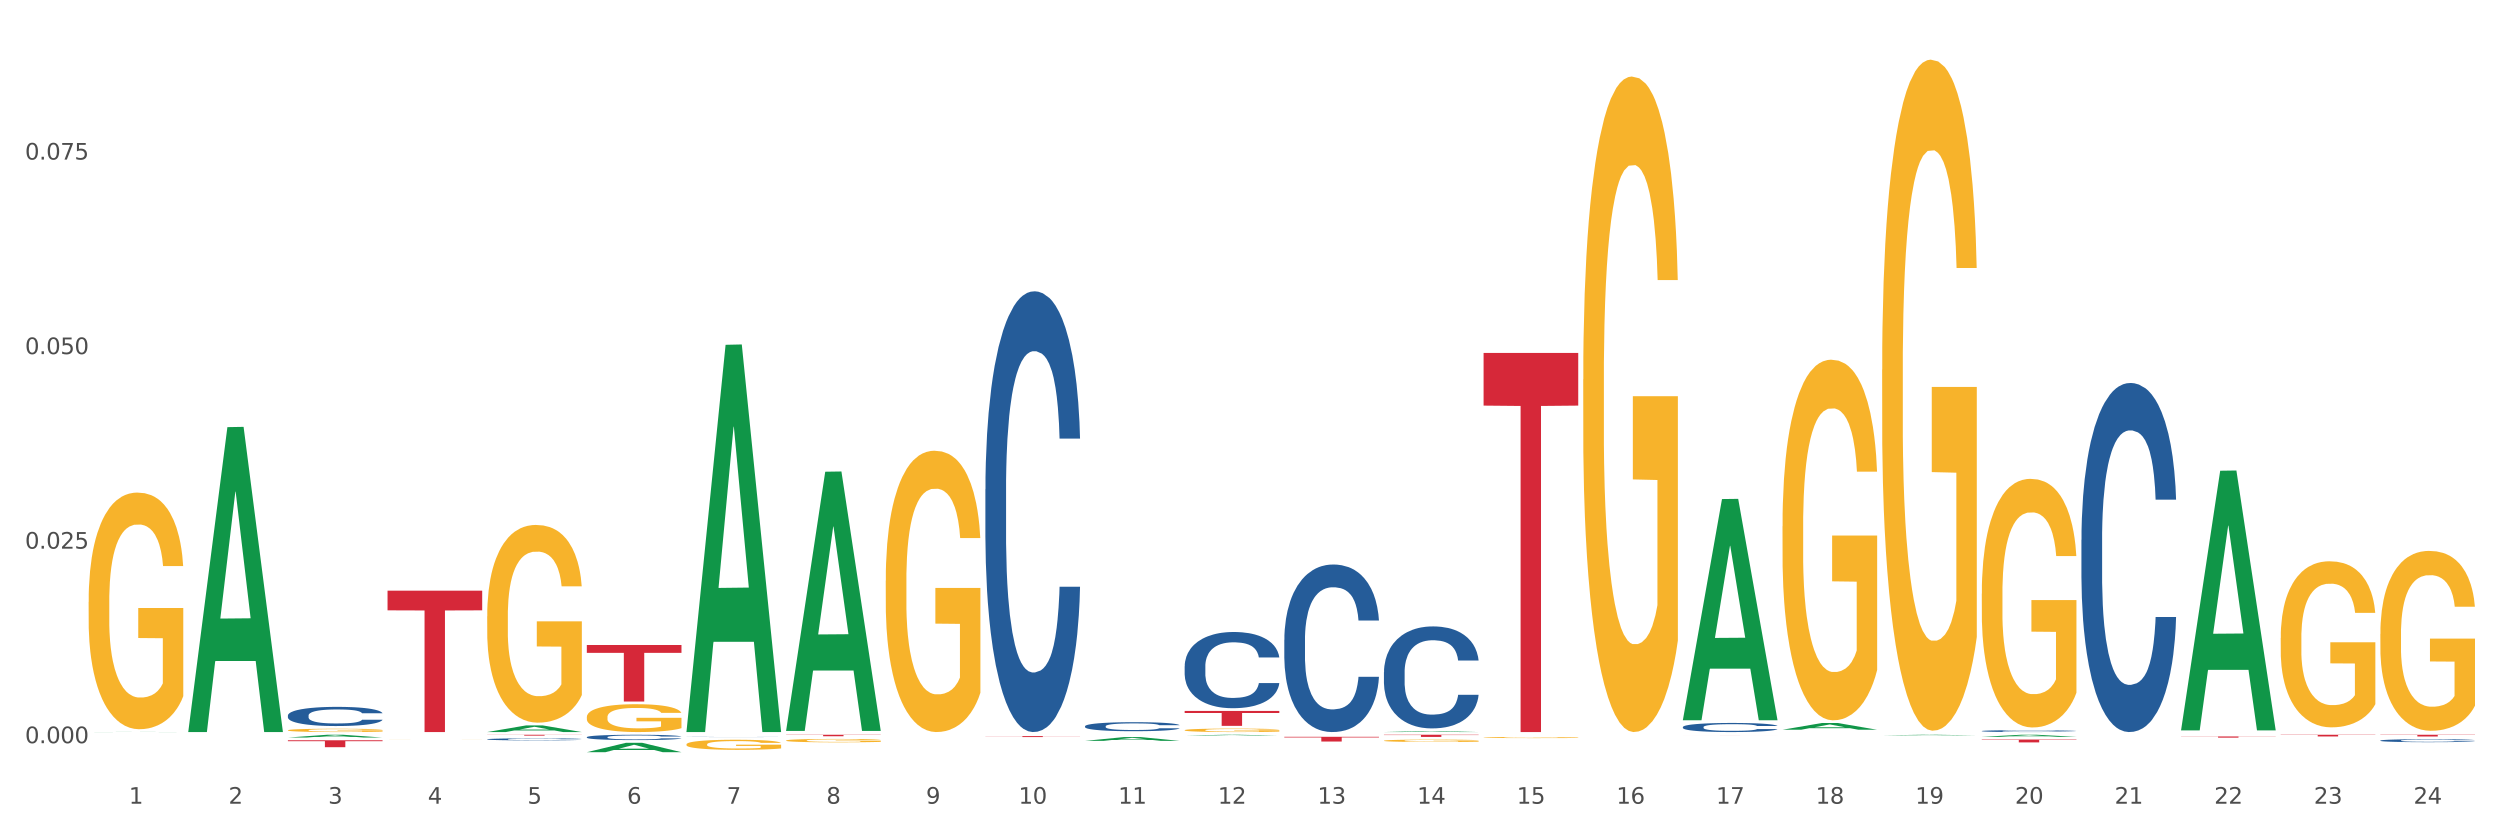
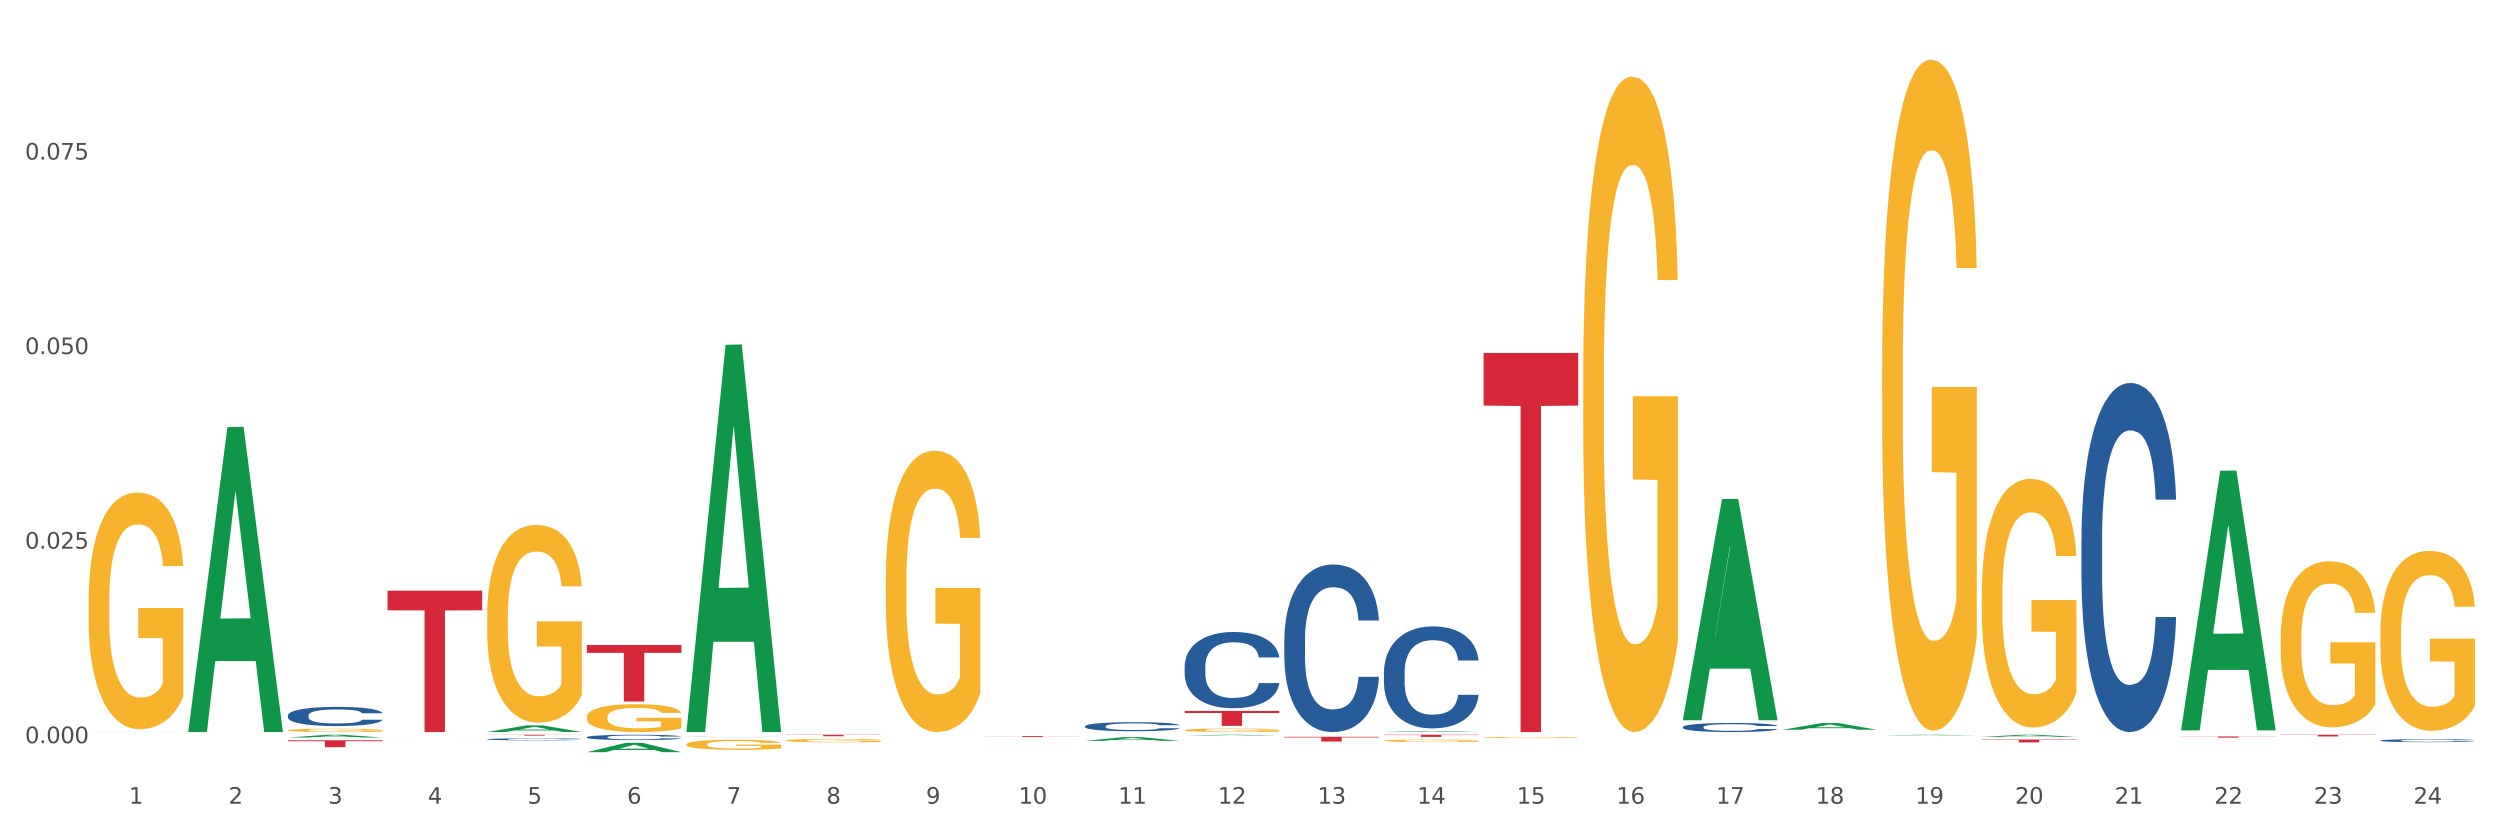
<svg xmlns="http://www.w3.org/2000/svg" xmlns:xlink="http://www.w3.org/1999/xlink" width="1080pt" height="360pt" viewBox="0 0 1080 360" version="1.1">
  <rect x="0" y="0" width="1080" height="360" fill="#333333" stroke="none" />
  <defs>
    <style type="text/css">*{stroke-linejoin: round; stroke-linecap: butt}</style>
  </defs>
  <g id="figure_1">
    <g id="patch_1">
      <path d="M 0 360  L 1080 360  L 1080 0  L 0 0  z " style="fill: #ffffff; stroke: #ffffff; stroke-linejoin: miter" />
    </g>
    <g id="axes_1">
      <g id="matplotlib.axis_1">
        <g id="xtick_1">
          <g id="text_1">
            <g style="fill: #4d4d4d" transform="translate(55.675 347.204) scale(0.096 -0.096)">
              <defs>
                <path id="DejaVuSans-31" d="M 794 531  L 1825 531  L 1825 4091  L 703 3866  L 703 4441  L 1819 4666  L 2450 4666  L 2450 531  L 3481 531  L 3481 0  L 794 0  L 794 531  z " transform="scale(0.016)" />
              </defs>
              <use xlink:href="#DejaVuSans-31" />
            </g>
          </g>
        </g>
        <g id="xtick_2">
          <g id="text_2">
            <g style="fill: #4d4d4d" transform="translate(98.72 347.204) scale(0.096 -0.096)">
              <defs>
                <path id="DejaVuSans-32" d="M 1228 531  L 3431 531  L 3431 0  L 469 0  L 469 531  Q 828 903 1448 1529  Q 2069 2156 2228 2338  Q 2531 2678 2651 2914  Q 2772 3150 2772 3378  Q 2772 3750 2511 3984  Q 2250 4219 1831 4219  Q 1534 4219 1204 4116  Q 875 4013 500 3803  L 500 4441  Q 881 4594 1212 4672  Q 1544 4750 1819 4750  Q 2544 4750 2975 4387  Q 3406 4025 3406 3419  Q 3406 3131 3298 2873  Q 3191 2616 2906 2266  Q 2828 2175 2409 1742  Q 1991 1309 1228 531  z " transform="scale(0.016)" />
              </defs>
              <use xlink:href="#DejaVuSans-32" />
            </g>
          </g>
        </g>
        <g id="xtick_3">
          <g id="text_3">
            <g style="fill: #4d4d4d" transform="translate(141.764 347.204) scale(0.096 -0.096)">
              <defs>
                <path id="DejaVuSans-33" d="M 2597 2516  Q 3050 2419 3304 2112  Q 3559 1806 3559 1356  Q 3559 666 3084 287  Q 2609 -91 1734 -91  Q 1441 -91 1130 -33  Q 819 25 488 141  L 488 750  Q 750 597 1062 519  Q 1375 441 1716 441  Q 2309 441 2620 675  Q 2931 909 2931 1356  Q 2931 1769 2642 2001  Q 2353 2234 1838 2234  L 1294 2234  L 1294 2753  L 1863 2753  Q 2328 2753 2575 2939  Q 2822 3125 2822 3475  Q 2822 3834 2567 4026  Q 2313 4219 1838 4219  Q 1578 4219 1281 4162  Q 984 4106 628 3988  L 628 4550  Q 988 4650 1302 4700  Q 1616 4750 1894 4750  Q 2613 4750 3031 4423  Q 3450 4097 3450 3541  Q 3450 3153 3228 2886  Q 3006 2619 2597 2516  z " transform="scale(0.016)" />
              </defs>
              <use xlink:href="#DejaVuSans-33" />
            </g>
          </g>
        </g>
        <g id="xtick_4">
          <g id="text_4">
            <g style="fill: #4d4d4d" transform="translate(184.809 347.204) scale(0.096 -0.096)">
              <defs>
                <path id="DejaVuSans-34" d="M 2419 4116  L 825 1625  L 2419 1625  L 2419 4116  z M 2253 4666  L 3047 4666  L 3047 1625  L 3713 1625  L 3713 1100  L 3047 1100  L 3047 0  L 2419 0  L 2419 1100  L 313 1100  L 313 1709  L 2253 4666  z " transform="scale(0.016)" />
              </defs>
              <use xlink:href="#DejaVuSans-34" />
            </g>
          </g>
        </g>
        <g id="xtick_5">
          <g id="text_5">
            <g style="fill: #4d4d4d" transform="translate(227.853 347.204) scale(0.096 -0.096)">
              <defs>
                <path id="DejaVuSans-35" d="M 691 4666  L 3169 4666  L 3169 4134  L 1269 4134  L 1269 2991  Q 1406 3038 1543 3061  Q 1681 3084 1819 3084  Q 2600 3084 3056 2656  Q 3513 2228 3513 1497  Q 3513 744 3044 326  Q 2575 -91 1722 -91  Q 1428 -91 1123 -41  Q 819 9 494 109  L 494 744  Q 775 591 1075 516  Q 1375 441 1709 441  Q 2250 441 2565 725  Q 2881 1009 2881 1497  Q 2881 1984 2565 2268  Q 2250 2553 1709 2553  Q 1456 2553 1204 2497  Q 953 2441 691 2322  L 691 4666  z " transform="scale(0.016)" />
              </defs>
              <use xlink:href="#DejaVuSans-35" />
            </g>
          </g>
        </g>
        <g id="xtick_6">
          <g id="text_6">
            <g style="fill: #4d4d4d" transform="translate(270.898 347.204) scale(0.096 -0.096)">
              <defs>
                <path id="DejaVuSans-36" d="M 2113 2584  Q 1688 2584 1439 2293  Q 1191 2003 1191 1497  Q 1191 994 1439 701  Q 1688 409 2113 409  Q 2538 409 2786 701  Q 3034 994 3034 1497  Q 3034 2003 2786 2293  Q 2538 2584 2113 2584  z M 3366 4563  L 3366 3988  Q 3128 4100 2886 4159  Q 2644 4219 2406 4219  Q 1781 4219 1451 3797  Q 1122 3375 1075 2522  Q 1259 2794 1537 2939  Q 1816 3084 2150 3084  Q 2853 3084 3261 2657  Q 3669 2231 3669 1497  Q 3669 778 3244 343  Q 2819 -91 2113 -91  Q 1303 -91 875 529  Q 447 1150 447 2328  Q 447 3434 972 4092  Q 1497 4750 2381 4750  Q 2619 4750 2861 4703  Q 3103 4656 3366 4563  z " transform="scale(0.016)" />
              </defs>
              <use xlink:href="#DejaVuSans-36" />
            </g>
          </g>
        </g>
        <g id="xtick_7">
          <g id="text_7">
            <g style="fill: #4d4d4d" transform="translate(313.942 347.204) scale(0.096 -0.096)">
              <defs>
                <path id="DejaVuSans-37" d="M 525 4666  L 3525 4666  L 3525 4397  L 1831 0  L 1172 0  L 2766 4134  L 525 4134  L 525 4666  z " transform="scale(0.016)" />
              </defs>
              <use xlink:href="#DejaVuSans-37" />
            </g>
          </g>
        </g>
        <g id="xtick_8">
          <g id="text_8">
            <g style="fill: #4d4d4d" transform="translate(356.987 347.204) scale(0.096 -0.096)">
              <defs>
                <path id="DejaVuSans-38" d="M 2034 2216  Q 1584 2216 1326 1975  Q 1069 1734 1069 1313  Q 1069 891 1326 650  Q 1584 409 2034 409  Q 2484 409 2743 651  Q 3003 894 3003 1313  Q 3003 1734 2745 1975  Q 2488 2216 2034 2216  z M 1403 2484  Q 997 2584 770 2862  Q 544 3141 544 3541  Q 544 4100 942 4425  Q 1341 4750 2034 4750  Q 2731 4750 3128 4425  Q 3525 4100 3525 3541  Q 3525 3141 3298 2862  Q 3072 2584 2669 2484  Q 3125 2378 3379 2068  Q 3634 1759 3634 1313  Q 3634 634 3220 271  Q 2806 -91 2034 -91  Q 1263 -91 848 271  Q 434 634 434 1313  Q 434 1759 690 2068  Q 947 2378 1403 2484  z M 1172 3481  Q 1172 3119 1398 2916  Q 1625 2713 2034 2713  Q 2441 2713 2670 2916  Q 2900 3119 2900 3481  Q 2900 3844 2670 4047  Q 2441 4250 2034 4250  Q 1625 4250 1398 4047  Q 1172 3844 1172 3481  z " transform="scale(0.016)" />
              </defs>
              <use xlink:href="#DejaVuSans-38" />
            </g>
          </g>
        </g>
        <g id="xtick_9">
          <g id="text_9">
            <g style="fill: #4d4d4d" transform="translate(400.032 347.204) scale(0.096 -0.096)">
              <defs>
                <path id="DejaVuSans-39" d="M 703 97  L 703 672  Q 941 559 1184 500  Q 1428 441 1663 441  Q 2288 441 2617 861  Q 2947 1281 2994 2138  Q 2813 1869 2534 1725  Q 2256 1581 1919 1581  Q 1219 1581 811 2004  Q 403 2428 403 3163  Q 403 3881 828 4315  Q 1253 4750 1959 4750  Q 2769 4750 3195 4129  Q 3622 3509 3622 2328  Q 3622 1225 3098 567  Q 2575 -91 1691 -91  Q 1453 -91 1209 -44  Q 966 3 703 97  z M 1959 2075  Q 2384 2075 2632 2365  Q 2881 2656 2881 3163  Q 2881 3666 2632 3958  Q 2384 4250 1959 4250  Q 1534 4250 1286 3958  Q 1038 3666 1038 3163  Q 1038 2656 1286 2365  Q 1534 2075 1959 2075  z " transform="scale(0.016)" />
              </defs>
              <use xlink:href="#DejaVuSans-39" />
            </g>
          </g>
        </g>
        <g id="xtick_10">
          <g id="text_10">
            <g style="fill: #4d4d4d" transform="translate(440.022 347.204) scale(0.096 -0.096)">
              <defs>
                <path id="DejaVuSans-30" d="M 2034 4250  Q 1547 4250 1301 3770  Q 1056 3291 1056 2328  Q 1056 1369 1301 889  Q 1547 409 2034 409  Q 2525 409 2770 889  Q 3016 1369 3016 2328  Q 3016 3291 2770 3770  Q 2525 4250 2034 4250  z M 2034 4750  Q 2819 4750 3233 4129  Q 3647 3509 3647 2328  Q 3647 1150 3233 529  Q 2819 -91 2034 -91  Q 1250 -91 836 529  Q 422 1150 422 2328  Q 422 3509 836 4129  Q 1250 4750 2034 4750  z " transform="scale(0.016)" />
              </defs>
              <use xlink:href="#DejaVuSans-31" />
              <use xlink:href="#DejaVuSans-30" transform="translate(63.623 0)" />
            </g>
          </g>
        </g>
        <g id="xtick_11">
          <g id="text_11">
            <g style="fill: #4d4d4d" transform="translate(483.067 347.204) scale(0.096 -0.096)">
              <use xlink:href="#DejaVuSans-31" />
              <use xlink:href="#DejaVuSans-31" transform="translate(63.623 0)" />
            </g>
          </g>
        </g>
        <g id="xtick_12">
          <g id="text_12">
            <g style="fill: #4d4d4d" transform="translate(526.111 347.204) scale(0.096 -0.096)">
              <use xlink:href="#DejaVuSans-31" />
              <use xlink:href="#DejaVuSans-32" transform="translate(63.623 0)" />
            </g>
          </g>
        </g>
        <g id="xtick_13">
          <g id="text_13">
            <g style="fill: #4d4d4d" transform="translate(569.156 347.204) scale(0.096 -0.096)">
              <use xlink:href="#DejaVuSans-31" />
              <use xlink:href="#DejaVuSans-33" transform="translate(63.623 0)" />
            </g>
          </g>
        </g>
        <g id="xtick_14">
          <g id="text_14">
            <g style="fill: #4d4d4d" transform="translate(612.2 347.204) scale(0.096 -0.096)">
              <use xlink:href="#DejaVuSans-31" />
              <use xlink:href="#DejaVuSans-34" transform="translate(63.623 0)" />
            </g>
          </g>
        </g>
        <g id="xtick_15">
          <g id="text_15">
            <g style="fill: #4d4d4d" transform="translate(655.245 347.204) scale(0.096 -0.096)">
              <use xlink:href="#DejaVuSans-31" />
              <use xlink:href="#DejaVuSans-35" transform="translate(63.623 0)" />
            </g>
          </g>
        </g>
        <g id="xtick_16">
          <g id="text_16">
            <g style="fill: #4d4d4d" transform="translate(698.289 347.204) scale(0.096 -0.096)">
              <use xlink:href="#DejaVuSans-31" />
              <use xlink:href="#DejaVuSans-36" transform="translate(63.623 0)" />
            </g>
          </g>
        </g>
        <g id="xtick_17">
          <g id="text_17">
            <g style="fill: #4d4d4d" transform="translate(741.334 347.204) scale(0.096 -0.096)">
              <use xlink:href="#DejaVuSans-31" />
              <use xlink:href="#DejaVuSans-37" transform="translate(63.623 0)" />
            </g>
          </g>
        </g>
        <g id="xtick_18">
          <g id="text_18">
            <g style="fill: #4d4d4d" transform="translate(784.379 347.204) scale(0.096 -0.096)">
              <use xlink:href="#DejaVuSans-31" />
              <use xlink:href="#DejaVuSans-38" transform="translate(63.623 0)" />
            </g>
          </g>
        </g>
        <g id="xtick_19">
          <g id="text_19">
            <g style="fill: #4d4d4d" transform="translate(827.423 347.204) scale(0.096 -0.096)">
              <use xlink:href="#DejaVuSans-31" />
              <use xlink:href="#DejaVuSans-39" transform="translate(63.623 0)" />
            </g>
          </g>
        </g>
        <g id="xtick_20">
          <g id="text_20">
            <g style="fill: #4d4d4d" transform="translate(870.468 347.204) scale(0.096 -0.096)">
              <use xlink:href="#DejaVuSans-32" />
              <use xlink:href="#DejaVuSans-30" transform="translate(63.623 0)" />
            </g>
          </g>
        </g>
        <g id="xtick_21">
          <g id="text_21">
            <g style="fill: #4d4d4d" transform="translate(913.512 347.204) scale(0.096 -0.096)">
              <use xlink:href="#DejaVuSans-32" />
              <use xlink:href="#DejaVuSans-31" transform="translate(63.623 0)" />
            </g>
          </g>
        </g>
        <g id="xtick_22">
          <g id="text_22">
            <g style="fill: #4d4d4d" transform="translate(956.557 347.204) scale(0.096 -0.096)">
              <use xlink:href="#DejaVuSans-32" />
              <use xlink:href="#DejaVuSans-32" transform="translate(63.623 0)" />
            </g>
          </g>
        </g>
        <g id="xtick_23">
          <g id="text_23">
            <g style="fill: #4d4d4d" transform="translate(999.601 347.204) scale(0.096 -0.096)">
              <use xlink:href="#DejaVuSans-32" />
              <use xlink:href="#DejaVuSans-33" transform="translate(63.623 0)" />
            </g>
          </g>
        </g>
        <g id="xtick_24">
          <g id="text_24">
            <g style="fill: #4d4d4d" transform="translate(1042.646 347.204) scale(0.096 -0.096)">
              <use xlink:href="#DejaVuSans-32" />
              <use xlink:href="#DejaVuSans-34" transform="translate(63.623 0)" />
            </g>
          </g>
        </g>
        <g id="xtick_25" />
        <g id="xtick_26" />
        <g id="xtick_27" />
        <g id="xtick_28" />
        <g id="xtick_29" />
        <g id="xtick_30" />
        <g id="xtick_31" />
        <g id="xtick_32" />
        <g id="xtick_33" />
        <g id="xtick_34" />
        <g id="xtick_35" />
        <g id="xtick_36" />
        <g id="xtick_37" />
        <g id="xtick_38" />
        <g id="xtick_39" />
        <g id="xtick_40" />
        <g id="xtick_41" />
        <g id="xtick_42" />
        <g id="xtick_43" />
        <g id="xtick_44" />
        <g id="xtick_45" />
        <g id="xtick_46" />
        <g id="xtick_47" />
      </g>
      <g id="matplotlib.axis_2">
        <g id="ytick_1">
          <g id="text_25">
            <g style="fill: #4d4d4d" transform="translate(10.8 321.06) scale(0.096 -0.096)">
              <defs>
                <path id="DejaVuSans-2e" d="M 684 794  L 1344 794  L 1344 0  L 684 0  L 684 794  z " transform="scale(0.016)" />
              </defs>
              <use xlink:href="#DejaVuSans-30" />
              <use xlink:href="#DejaVuSans-2e" transform="translate(63.623 0)" />
              <use xlink:href="#DejaVuSans-30" transform="translate(95.41 0)" />
              <use xlink:href="#DejaVuSans-30" transform="translate(159.033 0)" />
              <use xlink:href="#DejaVuSans-30" transform="translate(222.656 0)" />
            </g>
          </g>
        </g>
        <g id="ytick_2">
          <g id="text_26">
            <g style="fill: #4d4d4d" transform="translate(10.8 237.02) scale(0.096 -0.096)">
              <use xlink:href="#DejaVuSans-30" />
              <use xlink:href="#DejaVuSans-2e" transform="translate(63.623 0)" />
              <use xlink:href="#DejaVuSans-30" transform="translate(95.41 0)" />
              <use xlink:href="#DejaVuSans-32" transform="translate(159.033 0)" />
              <use xlink:href="#DejaVuSans-35" transform="translate(222.656 0)" />
            </g>
          </g>
        </g>
        <g id="ytick_3">
          <g id="text_27">
            <g style="fill: #4d4d4d" transform="translate(10.8 152.98) scale(0.096 -0.096)">
              <use xlink:href="#DejaVuSans-30" />
              <use xlink:href="#DejaVuSans-2e" transform="translate(63.623 0)" />
              <use xlink:href="#DejaVuSans-30" transform="translate(95.41 0)" />
              <use xlink:href="#DejaVuSans-35" transform="translate(159.033 0)" />
              <use xlink:href="#DejaVuSans-30" transform="translate(222.656 0)" />
            </g>
          </g>
        </g>
        <g id="ytick_4">
          <g id="text_28">
            <g style="fill: #4d4d4d" transform="translate(10.8 68.94) scale(0.096 -0.096)">
              <use xlink:href="#DejaVuSans-30" />
              <use xlink:href="#DejaVuSans-2e" transform="translate(63.623 0)" />
              <use xlink:href="#DejaVuSans-30" transform="translate(95.41 0)" />
              <use xlink:href="#DejaVuSans-37" transform="translate(159.033 0)" />
              <use xlink:href="#DejaVuSans-35" transform="translate(222.656 0)" />
            </g>
          </g>
        </g>
        <g id="ytick_5" />
        <g id="ytick_6" />
        <g id="ytick_7" />
        <g id="ytick_8" />
      </g>
      <g id="PolyCollection_1">
        <path d="M 38.283 316.246  L 38.325 316.246  L 55.188 316.193  L 62.186 316.193  L 79.175 316.247  L 71.081 316.247  L 67.414 316.234  L 50.003 316.234  L 49.876 316.234  L 46.335 316.247  L 38.283 316.247  L 38.283 316.246  L 52.195 316.227  L 65.221 316.226  L 58.771 316.204  L 58.687 316.204  L 58.603 316.204  L 52.153 316.226  L 52.195 316.227  L 38.283 316.246  z " clip-path="url(#p9fc84b5bfd)" style="fill: #109648" />
-         <path d="M 425.684 211.392  L 425.732 211.219  L 425.732 206.35  L 425.877 199.742  L 426.409 187.57  L 427.086 178.354  L 428.246 167.573  L 428.874 163.052  L 429.696 158.009  L 431.388 149.836  L 433.321 142.881  L 434.674 139.055  L 435.69 136.621  L 437.961 132.274  L 439.266 130.361  L 440.62 128.796  L 441.78 127.753  L 443.713 126.535  L 445.26 126.014  L 447.049 125.84  L 448.547 126.014  L 450.529 126.709  L 453.429 128.796  L 454.541 130.013  L 456.039 132.1  L 457.586 134.882  L 458.843 137.664  L 460.293 141.664  L 461.791 146.88  L 463.241 153.488  L 464.256 159.574  L 465.078 166.008  L 465.803 173.833  L 466.335 182.353  L 466.576 189.483  L 457.731 189.483  L 457.489 183.049  L 457.006 176.093  L 456.522 171.398  L 455.991 167.573  L 455.169 163.226  L 454.444 160.443  L 453.236 157.14  L 452.124 155.053  L 451.205 153.836  L 450.094 152.792  L 447.725 151.749  L 446.033 151.749  L 444.97 152.097  L 443.665 152.966  L 442.553 154.184  L 441.248 156.27  L 440.233 158.531  L 439.218 161.487  L 438.638 163.573  L 437.768 167.399  L 437.188 170.529  L 436.415 175.919  L 435.98 179.745  L 435.206 189.657  L 434.868 196.96  L 434.723 202.003  L 434.626 207.567  L 434.626 234.693  L 434.916 246.865  L 435.158 252.082  L 435.545 257.994  L 436.27 265.645  L 437.333 273.122  L 438.445 278.513  L 439.363 281.817  L 440.233 284.251  L 441.103 286.164  L 442.167 287.903  L 443.037 288.946  L 444.342 289.99  L 445.888 290.511  L 447.097 290.511  L 449.562 289.642  L 450.674 288.772  L 451.737 287.555  L 452.897 285.642  L 453.816 283.556  L 454.347 281.991  L 455.217 278.687  L 455.894 275.209  L 456.474 271.21  L 456.861 267.732  L 457.296 262.515  L 457.634 256.603  L 457.731 253.473  L 466.576 253.473  L 466.383 259.733  L 466.045 265.819  L 465.368 273.992  L 464.836 278.687  L 464.014 284.425  L 463.144 289.294  L 461.936 294.684  L 460.824 298.684  L 459.664 302.162  L 458.407 305.292  L 456.136 309.639  L 455.314 310.856  L 453.574 312.943  L 452.22 314.16  L 450.239 315.377  L 448.209 316.073  L 446.082 316.247  L 444.197 315.899  L 442.118 314.855  L 440.813 313.812  L 439.363 312.247  L 437.671 309.813  L 436.076 306.857  L 434.578 303.379  L 433.176 299.379  L 431.871 294.858  L 430.179 287.381  L 428.922 280.078  L 428.004 273.296  L 427.376 267.558  L 426.747 260.255  L 426.409 255.212  L 425.877 243.04  L 425.684 231.737  L 425.684 211.392  z " clip-path="url(#p9fc84b5bfd)" style="fill: #255c99" />
        <path d="M 296.55 318.359  L 296.599 318.359  L 296.599 318.357  L 296.744 318.354  L 297.275 318.349  L 297.952 318.345  L 299.112 318.34  L 299.74 318.338  L 300.562 318.336  L 302.254 318.333  L 304.187 318.33  L 305.541 318.328  L 306.556 318.327  L 308.828 318.325  L 310.133 318.324  L 311.486 318.324  L 312.646 318.323  L 314.58 318.323  L 316.126 318.323  L 317.915 318.323  L 319.413 318.323  L 321.395 318.323  L 324.295 318.324  L 325.407 318.324  L 326.905 318.325  L 328.452 318.326  L 329.709 318.328  L 331.159 318.329  L 332.657 318.331  L 334.107 318.334  L 335.122 318.337  L 335.944 318.34  L 336.669 318.343  L 337.201 318.347  L 337.443 318.35  L 328.597 318.35  L 328.355 318.347  L 327.872 318.344  L 327.389 318.342  L 326.857 318.34  L 326.035 318.338  L 325.31 318.337  L 324.102 318.336  L 322.99 318.335  L 322.072 318.334  L 320.96 318.334  L 318.592 318.334  L 316.9 318.334  L 315.836 318.334  L 314.531 318.334  L 313.42 318.335  L 312.115 318.335  L 311.099 318.336  L 310.084 318.338  L 309.504 318.339  L 308.634 318.34  L 308.054 318.342  L 307.281 318.344  L 306.846 318.345  L 306.073 318.35  L 305.734 318.353  L 305.589 318.355  L 305.492 318.357  L 305.492 318.369  L 305.782 318.374  L 306.024 318.376  L 306.411 318.379  L 307.136 318.382  L 308.199 318.385  L 309.311 318.388  L 310.229 318.389  L 311.099 318.39  L 311.97 318.391  L 313.033 318.392  L 313.903 318.392  L 315.208 318.392  L 316.755 318.393  L 317.963 318.393  L 320.428 318.392  L 321.54 318.392  L 322.603 318.391  L 323.764 318.391  L 324.682 318.39  L 325.214 318.389  L 326.084 318.388  L 326.76 318.386  L 327.34 318.384  L 327.727 318.383  L 328.162 318.381  L 328.5 318.378  L 328.597 318.377  L 337.443 318.377  L 337.249 318.38  L 336.911 318.382  L 336.234 318.386  L 335.703 318.388  L 334.881 318.39  L 334.011 318.392  L 332.802 318.394  L 331.691 318.396  L 330.531 318.398  L 329.274 318.399  L 327.002 318.401  L 326.18 318.401  L 324.44 318.402  L 323.087 318.403  L 321.105 318.403  L 319.075 318.404  L 316.948 318.404  L 315.063 318.403  L 312.985 318.403  L 311.68 318.403  L 310.229 318.402  L 308.538 318.401  L 306.943 318.4  L 305.444 318.398  L 304.042 318.396  L 302.737 318.395  L 301.046 318.391  L 299.789 318.388  L 298.87 318.385  L 298.242 318.383  L 297.614 318.38  L 297.275 318.378  L 296.744 318.372  L 296.55 318.368  L 296.55 318.359  z " clip-path="url(#p9fc84b5bfd)" style="fill: #255c99" />
        <path d="M 253.506 318.45  L 253.554 318.448  L 253.554 318.389  L 253.699 318.309  L 254.231 318.161  L 254.908 318.05  L 256.068 317.919  L 256.696 317.864  L 257.518 317.803  L 259.209 317.704  L 261.143 317.62  L 262.496 317.573  L 263.511 317.544  L 265.783 317.491  L 267.088 317.468  L 268.442 317.449  L 269.602 317.436  L 271.535 317.422  L 273.082 317.415  L 274.87 317.413  L 276.369 317.415  L 278.351 317.424  L 281.251 317.449  L 282.362 317.464  L 283.861 317.489  L 285.408 317.523  L 286.664 317.556  L 288.114 317.605  L 289.613 317.668  L 291.063 317.748  L 292.078 317.822  L 292.9 317.9  L 293.625 317.995  L 294.156 318.098  L 294.398 318.185  L 285.553 318.185  L 285.311 318.107  L 284.828 318.022  L 284.344 317.965  L 283.812 317.919  L 282.991 317.866  L 282.266 317.833  L 281.057 317.793  L 279.946 317.767  L 279.027 317.752  L 277.915 317.74  L 275.547 317.727  L 273.855 317.727  L 272.792 317.731  L 271.487 317.742  L 270.375 317.757  L 269.07 317.782  L 268.055 317.809  L 267.04 317.845  L 266.46 317.871  L 265.59 317.917  L 265.01 317.955  L 264.236 318.02  L 263.801 318.067  L 263.028 318.187  L 262.69 318.275  L 262.545 318.336  L 262.448 318.404  L 262.448 318.733  L 262.738 318.88  L 262.98 318.943  L 263.366 319.015  L 264.091 319.108  L 265.155 319.199  L 266.266 319.264  L 267.185 319.304  L 268.055 319.333  L 268.925 319.357  L 269.988 319.378  L 270.858 319.39  L 272.163 319.403  L 273.71 319.409  L 274.919 319.409  L 277.384 319.399  L 278.496 319.388  L 279.559 319.373  L 280.719 319.35  L 281.637 319.325  L 282.169 319.306  L 283.039 319.266  L 283.716 319.224  L 284.296 319.175  L 284.683 319.133  L 285.118 319.07  L 285.456 318.998  L 285.553 318.96  L 294.398 318.96  L 294.205 319.036  L 293.866 319.11  L 293.19 319.209  L 292.658 319.266  L 291.836 319.336  L 290.966 319.395  L 289.758 319.46  L 288.646 319.508  L 287.486 319.551  L 286.229 319.588  L 283.957 319.641  L 283.136 319.656  L 281.396 319.681  L 280.042 319.696  L 278.06 319.711  L 276.03 319.719  L 273.904 319.721  L 272.018 319.717  L 269.94 319.704  L 268.635 319.692  L 267.185 319.673  L 265.493 319.643  L 263.898 319.607  L 262.4 319.565  L 260.998 319.517  L 259.693 319.462  L 258.001 319.371  L 256.744 319.283  L 255.826 319.201  L 255.198 319.131  L 254.569 319.043  L 254.231 318.981  L 253.699 318.834  L 253.506 318.697  L 253.506 318.45  z " clip-path="url(#p9fc84b5bfd)" style="fill: #255c99" />
        <path d="M 210.461 319.362  L 210.51 319.361  L 210.51 319.338  L 210.655 319.308  L 211.186 319.251  L 211.863 319.209  L 213.023 319.159  L 213.651 319.138  L 214.473 319.114  L 216.165 319.076  L 218.098 319.044  L 219.452 319.026  L 220.467 319.015  L 222.739 318.995  L 224.044 318.986  L 225.397 318.979  L 226.557 318.974  L 228.491 318.968  L 230.037 318.966  L 231.826 318.965  L 233.324 318.966  L 235.306 318.969  L 238.206 318.979  L 239.318 318.985  L 240.816 318.994  L 242.363 319.007  L 243.62 319.02  L 245.07 319.039  L 246.568 319.063  L 248.018 319.093  L 249.033 319.122  L 249.855 319.151  L 250.58 319.188  L 251.112 319.227  L 251.354 319.26  L 242.508 319.26  L 242.266 319.23  L 241.783 319.198  L 241.3 319.176  L 240.768 319.159  L 239.946 319.138  L 239.221 319.126  L 238.013 319.11  L 236.901 319.101  L 235.983 319.095  L 234.871 319.09  L 232.502 319.085  L 230.811 319.085  L 229.747 319.087  L 228.442 319.091  L 227.33 319.097  L 226.025 319.106  L 225.01 319.117  L 223.995 319.13  L 223.415 319.14  L 222.545 319.158  L 221.965 319.172  L 221.192 319.197  L 220.757 319.215  L 219.983 319.261  L 219.645 319.295  L 219.5 319.318  L 219.403 319.344  L 219.403 319.47  L 219.693 319.526  L 219.935 319.55  L 220.322 319.578  L 221.047 319.613  L 222.11 319.648  L 223.222 319.673  L 224.14 319.688  L 225.01 319.7  L 225.88 319.708  L 226.944 319.716  L 227.814 319.721  L 229.119 319.726  L 230.666 319.729  L 231.874 319.729  L 234.339 319.725  L 235.451 319.72  L 236.514 319.715  L 237.674 319.706  L 238.593 319.696  L 239.125 319.689  L 239.995 319.674  L 240.671 319.658  L 241.251 319.639  L 241.638 319.623  L 242.073 319.599  L 242.411 319.571  L 242.508 319.557  L 251.354 319.557  L 251.16 319.586  L 250.822 319.614  L 250.145 319.652  L 249.613 319.674  L 248.792 319.7  L 247.922 319.723  L 246.713 319.748  L 245.602 319.766  L 244.441 319.783  L 243.185 319.797  L 240.913 319.817  L 240.091 319.823  L 238.351 319.833  L 236.998 319.838  L 235.016 319.844  L 232.986 319.847  L 230.859 319.848  L 228.974 319.846  L 226.895 319.841  L 225.59 319.837  L 224.14 319.829  L 222.449 319.818  L 220.853 319.804  L 219.355 319.788  L 217.953 319.77  L 216.648 319.749  L 214.956 319.714  L 213.7 319.68  L 212.781 319.649  L 212.153 319.622  L 211.525 319.588  L 211.186 319.565  L 210.655 319.508  L 210.461 319.456  L 210.461 319.362  z " clip-path="url(#p9fc84b5bfd)" style="fill: #255c99" />
        <path d="M 124.372 309.088  L 124.42 309.08  L 124.42 308.869  L 124.565 308.581  L 125.097 308.052  L 125.774 307.651  L 126.934 307.182  L 127.562 306.985  L 128.384 306.766  L 130.076 306.41  L 132.009 306.108  L 133.363 305.941  L 134.378 305.835  L 136.649 305.646  L 137.955 305.563  L 139.308 305.495  L 140.468 305.45  L 142.401 305.397  L 143.948 305.374  L 145.737 305.366  L 147.235 305.374  L 149.217 305.404  L 152.117 305.495  L 153.229 305.548  L 154.727 305.639  L 156.274 305.76  L 157.531 305.881  L 158.981 306.055  L 160.479 306.282  L 161.929 306.569  L 162.944 306.834  L 163.766 307.114  L 164.491 307.454  L 165.023 307.825  L 165.264 308.135  L 156.419 308.135  L 156.177 307.855  L 155.694 307.552  L 155.211 307.348  L 154.679 307.182  L 153.857 306.993  L 153.132 306.872  L 151.924 306.728  L 150.812 306.637  L 149.894 306.584  L 148.782 306.539  L 146.413 306.493  L 144.722 306.493  L 143.658 306.509  L 142.353 306.546  L 141.241 306.599  L 139.936 306.69  L 138.921 306.788  L 137.906 306.917  L 137.326 307.008  L 136.456 307.174  L 135.876 307.31  L 135.103 307.545  L 134.668 307.711  L 133.894 308.142  L 133.556 308.46  L 133.411 308.68  L 133.314 308.922  L 133.314 310.102  L 133.604 310.631  L 133.846 310.858  L 134.233 311.115  L 134.958 311.448  L 136.021 311.773  L 137.133 312.008  L 138.051 312.151  L 138.921 312.257  L 139.791 312.341  L 140.855 312.416  L 141.725 312.462  L 143.03 312.507  L 144.577 312.53  L 145.785 312.53  L 148.25 312.492  L 149.362 312.454  L 150.425 312.401  L 151.585 312.318  L 152.504 312.227  L 153.035 312.159  L 153.905 312.015  L 154.582 311.864  L 155.162 311.69  L 155.549 311.539  L 155.984 311.312  L 156.322 311.055  L 156.419 310.918  L 165.264 310.918  L 165.071 311.191  L 164.733 311.456  L 164.056 311.811  L 163.524 312.015  L 162.703 312.265  L 161.833 312.477  L 160.624 312.711  L 159.512 312.885  L 158.352 313.036  L 157.096 313.173  L 154.824 313.362  L 154.002 313.415  L 152.262 313.505  L 150.909 313.558  L 148.927 313.611  L 146.897 313.642  L 144.77 313.649  L 142.885 313.634  L 140.806 313.589  L 139.501 313.543  L 138.051 313.475  L 136.359 313.369  L 134.764 313.241  L 133.266 313.089  L 131.864 312.915  L 130.559 312.719  L 128.867 312.394  L 127.611 312.076  L 126.692 311.781  L 126.064 311.531  L 125.435 311.214  L 125.097 310.994  L 124.565 310.465  L 124.372 309.973  L 124.372 309.088  z " clip-path="url(#p9fc84b5bfd)" style="fill: #255c99" />
        <path d="M 124.372 315.477  L 124.42 315.476  L 124.42 315.429  L 124.517 315.388  L 125 315.29  L 125.724 315.209  L 126.255 315.166  L 126.786 315.131  L 127.414 315.095  L 128.186 315.059  L 129.586 315.005  L 130.455 314.978  L 131.517 314.949  L 133.449 314.907  L 134.849 314.884  L 136.297 314.864  L 138.663 314.841  L 140.208 314.83  L 141.849 314.822  L 143.829 314.817  L 145.325 314.816  L 148.608 314.82  L 151.408 314.831  L 152.76 314.841  L 154.498 314.856  L 155.416 314.867  L 156.912 314.888  L 158.457 314.915  L 159.519 314.939  L 161.112 314.983  L 162.319 315.027  L 163.43 315.082  L 164.009 315.12  L 164.444 315.155  L 164.83 315.196  L 165.216 315.26  L 156.526 315.26  L 156.188 315.214  L 155.657 315.171  L 154.884 315.129  L 154.209 315.103  L 153.05 315.071  L 151.988 315.05  L 150.877 315.034  L 149.525 315.021  L 148.463 315.014  L 146.967 315.009  L 144.022 315.01  L 142.042 315.021  L 140.69 315.034  L 139.821 315.046  L 139.049 315.059  L 138.18 315.077  L 137.166 315.105  L 136.442 315.129  L 135.718 315.161  L 135.138 315.192  L 134.607 315.229  L 134.173 315.268  L 133.835 315.308  L 133.545 315.358  L 133.304 315.44  L 133.304 315.619  L 133.4 315.66  L 133.642 315.713  L 133.931 315.754  L 134.414 315.802  L 134.849 315.835  L 135.669 315.882  L 136.587 315.921  L 137.311 315.946  L 138.035 315.967  L 139.29 315.996  L 140.69 316.019  L 141.897 316.034  L 143.539 316.047  L 144.649 316.052  L 145.615 316.054  L 147.981 316.054  L 149.67 316.051  L 151.553 316.041  L 153.002 316.03  L 154.209 316.015  L 155.56 315.992  L 156.429 315.97  L 156.429 315.696  L 145.808 315.695  L 145.808 315.513  L 165.264 315.513  L 165.264 316.047  L 164.444 316.074  L 163.526 316.099  L 162.561 316.121  L 161.112 316.149  L 159.374 316.175  L 157.829 316.193  L 156.188 316.209  L 154.257 316.223  L 151.746 316.236  L 150.201 316.241  L 148.27 316.245  L 146.001 316.247  L 144.022 316.244  L 142.09 316.237  L 140.063 316.226  L 138.083 316.209  L 136.587 316.192  L 135.09 316.171  L 133.497 316.143  L 132.242 316.117  L 131.276 316.094  L 130.214 316.064  L 129.055 316.024  L 128.186 315.989  L 127.414 315.953  L 126.593 315.905  L 126.014 315.865  L 125.434 315.814  L 125.096 315.776  L 124.71 315.717  L 124.42 315.635  L 124.372 315.477  z " clip-path="url(#p9fc84b5bfd)" style="fill: #f7b32b" />
        <path d="M 124.372 319.79  L 165.264 319.79  L 165.264 320.208  L 149.179 320.211  L 149.179 322.798  L 140.361 322.798  L 140.361 320.211  L 124.372 320.208  L 124.372 319.793  L 124.372 319.79  z " clip-path="url(#p9fc84b5bfd)" style="fill: #d62839" />
        <path d="M 167.417 255.179  L 208.309 255.179  L 208.309 263.665  L 192.223 263.722  L 192.223 316.247  L 183.405 316.247  L 183.405 263.722  L 167.417 263.665  L 167.417 255.236  L 167.417 255.179  z " clip-path="url(#p9fc84b5bfd)" style="fill: #d62839" />
        <path d="M 210.461 317.413  L 251.354 317.413  L 251.354 317.467  L 235.268 317.467  L 235.268 317.799  L 226.45 317.799  L 226.45 317.467  L 210.461 317.467  L 210.461 317.413  L 210.461 317.413  z " clip-path="url(#p9fc84b5bfd)" style="fill: #d62839" />
        <path d="M 253.506 278.637  L 294.398 278.637  L 294.398 282.03  L 278.312 282.052  L 278.312 303.049  L 269.494 303.049  L 269.494 282.052  L 253.506 282.03  L 253.506 278.66  L 253.506 278.637  z " clip-path="url(#p9fc84b5bfd)" style="fill: #d62839" />
        <path d="M 339.595 317.413  L 380.487 317.413  L 380.487 317.503  L 364.402 317.503  L 364.402 318.059  L 355.584 318.059  L 355.584 317.503  L 339.595 317.503  L 339.595 317.414  L 339.595 317.413  z " clip-path="url(#p9fc84b5bfd)" style="fill: #d62839" />
        <path d="M 425.684 317.996  L 466.576 317.996  L 466.576 318.054  L 450.491 318.054  L 450.491 318.415  L 441.673 318.415  L 441.673 318.054  L 425.684 318.054  L 425.684 317.996  L 425.684 317.996  z " clip-path="url(#p9fc84b5bfd)" style="fill: #d62839" />
        <path d="M 511.773 307.118  L 552.665 307.118  L 552.665 308.016  L 536.58 308.022  L 536.58 313.583  L 527.762 313.583  L 527.762 308.022  L 511.773 308.016  L 511.773 307.124  L 511.773 307.118  z " clip-path="url(#p9fc84b5bfd)" style="fill: #d62839" />
        <path d="M 554.818 318.289  L 595.71 318.289  L 595.71 318.572  L 579.624 318.574  L 579.624 320.328  L 570.806 320.328  L 570.806 318.574  L 554.818 318.572  L 554.818 318.291  L 554.818 318.289  z " clip-path="url(#p9fc84b5bfd)" style="fill: #d62839" />
        <path d="M 597.862 317.413  L 638.754 317.413  L 638.754 317.542  L 622.669 317.543  L 622.669 318.341  L 613.851 318.341  L 613.851 317.543  L 597.862 317.542  L 597.862 317.414  L 597.862 317.413  z " clip-path="url(#p9fc84b5bfd)" style="fill: #d62839" />
        <path d="M 640.907 152.462  L 681.799 152.462  L 681.799 175.222  L 665.713 175.376  L 665.713 316.247  L 656.895 316.247  L 656.895 175.376  L 640.907 175.222  L 640.907 152.616  L 640.907 152.462  z " clip-path="url(#p9fc84b5bfd)" style="fill: #d62839" />
        <path d="M 726.996 317.793  L 767.888 317.793  L 767.888 317.796  L 751.803 317.796  L 751.803 317.814  L 742.985 317.814  L 742.985 317.796  L 726.996 317.796  L 726.996 317.793  L 726.996 317.793  z " clip-path="url(#p9fc84b5bfd)" style="fill: #d62839" />
        <path d="M 856.129 319.483  L 897.022 319.483  L 897.022 319.653  L 880.936 319.655  L 880.936 320.707  L 872.118 320.707  L 872.118 319.655  L 856.129 319.653  L 856.129 319.484  L 856.129 319.483  z " clip-path="url(#p9fc84b5bfd)" style="fill: #d62839" />
        <path d="M 942.219 318.149  L 983.111 318.149  L 983.111 318.221  L 967.025 318.221  L 967.025 318.664  L 958.207 318.664  L 958.207 318.221  L 942.219 318.221  L 942.219 318.15  L 942.219 318.149  z " clip-path="url(#p9fc84b5bfd)" style="fill: #d62839" />
        <path d="M 468.729 313.737  L 468.777 313.734  L 468.777 313.634  L 468.922 313.498  L 469.454 313.249  L 470.13 313.06  L 471.29 312.839  L 471.919 312.746  L 472.74 312.642  L 474.432 312.475  L 476.366 312.332  L 477.719 312.254  L 478.734 312.204  L 481.006 312.115  L 482.311 312.075  L 483.664 312.043  L 484.824 312.022  L 486.758 311.997  L 488.305 311.986  L 490.093 311.983  L 491.591 311.986  L 493.573 312.001  L 496.473 312.043  L 497.585 312.068  L 499.084 312.111  L 500.63 312.168  L 501.887 312.225  L 503.337 312.307  L 504.836 312.414  L 506.286 312.55  L 507.301 312.675  L 508.122 312.807  L 508.847 312.967  L 509.379 313.142  L 509.621 313.288  L 500.775 313.288  L 500.534 313.156  L 500.05 313.013  L 499.567 312.917  L 499.035 312.839  L 498.214 312.749  L 497.488 312.692  L 496.28 312.625  L 495.168 312.582  L 494.25 312.557  L 493.138 312.535  L 490.77 312.514  L 489.078 312.514  L 488.015 312.521  L 486.71 312.539  L 485.598 312.564  L 484.293 312.607  L 483.278 312.653  L 482.263 312.714  L 481.683 312.757  L 480.813 312.835  L 480.232 312.899  L 479.459 313.01  L 479.024 313.088  L 478.251 313.292  L 477.912 313.441  L 477.767 313.545  L 477.671 313.659  L 477.671 314.215  L 477.961 314.465  L 478.202 314.572  L 478.589 314.693  L 479.314 314.85  L 480.378 315.003  L 481.489 315.114  L 482.408 315.182  L 483.278 315.232  L 484.148 315.271  L 485.211 315.307  L 486.081 315.328  L 487.386 315.349  L 488.933 315.36  L 490.141 315.36  L 492.607 315.342  L 493.718 315.324  L 494.782 315.299  L 495.942 315.26  L 496.86 315.217  L 497.392 315.185  L 498.262 315.118  L 498.939 315.046  L 499.519 314.964  L 499.905 314.893  L 500.34 314.786  L 500.679 314.665  L 500.775 314.6  L 509.621 314.6  L 509.427 314.729  L 509.089 314.854  L 508.412 315.021  L 507.881 315.118  L 507.059 315.235  L 506.189 315.335  L 504.981 315.446  L 503.869 315.528  L 502.709 315.599  L 501.452 315.663  L 499.18 315.752  L 498.359 315.777  L 496.618 315.82  L 495.265 315.845  L 493.283 315.87  L 491.253 315.884  L 489.126 315.888  L 487.241 315.881  L 485.163 315.859  L 483.858 315.838  L 482.408 315.806  L 480.716 315.756  L 479.121 315.695  L 477.622 315.624  L 476.221 315.542  L 474.916 315.449  L 473.224 315.296  L 471.967 315.146  L 471.049 315.007  L 470.42 314.889  L 469.792 314.74  L 469.454 314.636  L 468.922 314.386  L 468.729 314.155  L 468.729 313.737  z " clip-path="url(#p9fc84b5bfd)" style="fill: #255c99" />
        <path d="M 985.263 317.413  L 1026.155 317.413  L 1026.155 317.516  L 1010.07 317.516  L 1010.07 318.151  L 1001.252 318.151  L 1001.252 317.516  L 985.263 317.516  L 985.263 317.414  L 985.263 317.413  z " clip-path="url(#p9fc84b5bfd)" style="fill: #d62839" />
        <path d="M 511.773 287.816  L 511.821 287.786  L 511.821 286.944  L 511.966 285.801  L 512.498 283.696  L 513.175 282.102  L 514.335 280.237  L 514.963 279.455  L 515.785 278.583  L 517.477 277.17  L 519.41 275.967  L 520.764 275.305  L 521.779 274.884  L 524.05 274.132  L 525.356 273.801  L 526.709 273.53  L 527.869 273.35  L 529.802 273.14  L 531.349 273.049  L 533.138 273.019  L 534.636 273.049  L 536.618 273.17  L 539.518 273.53  L 540.63 273.741  L 542.128 274.102  L 543.675 274.583  L 544.932 275.064  L 546.382 275.756  L 547.88 276.658  L 549.33 277.801  L 550.345 278.854  L 551.167 279.967  L 551.892 281.32  L 552.424 282.794  L 552.665 284.027  L 543.82 284.027  L 543.578 282.914  L 543.095 281.711  L 542.611 280.899  L 542.08 280.237  L 541.258 279.485  L 540.533 279.004  L 539.325 278.433  L 538.213 278.072  L 537.295 277.861  L 536.183 277.681  L 533.814 277.5  L 532.123 277.5  L 531.059 277.561  L 529.754 277.711  L 528.642 277.921  L 527.337 278.282  L 526.322 278.673  L 525.307 279.185  L 524.727 279.545  L 523.857 280.207  L 523.277 280.748  L 522.504 281.681  L 522.069 282.342  L 521.295 284.057  L 520.957 285.32  L 520.812 286.192  L 520.715 287.154  L 520.715 291.846  L 521.005 293.951  L 521.247 294.854  L 521.634 295.876  L 522.359 297.199  L 523.422 298.493  L 524.534 299.425  L 525.452 299.996  L 526.322 300.417  L 527.192 300.748  L 528.256 301.049  L 529.126 301.229  L 530.431 301.41  L 531.978 301.5  L 533.186 301.5  L 535.651 301.35  L 536.763 301.199  L 537.826 300.989  L 538.986 300.658  L 539.905 300.297  L 540.436 300.026  L 541.306 299.455  L 541.983 298.854  L 542.563 298.162  L 542.95 297.56  L 543.385 296.658  L 543.723 295.636  L 543.82 295.094  L 552.665 295.094  L 552.472 296.177  L 552.134 297.229  L 551.457 298.643  L 550.925 299.455  L 550.104 300.448  L 549.234 301.29  L 548.025 302.222  L 546.913 302.914  L 545.753 303.515  L 544.497 304.056  L 542.225 304.808  L 541.403 305.019  L 539.663 305.38  L 538.31 305.59  L 536.328 305.801  L 534.298 305.921  L 532.171 305.951  L 530.286 305.891  L 528.207 305.711  L 526.902 305.53  L 525.452 305.259  L 523.76 304.838  L 522.165 304.327  L 520.667 303.726  L 519.265 303.034  L 517.96 302.252  L 516.268 300.959  L 515.012 299.696  L 514.093 298.523  L 513.465 297.53  L 512.836 296.267  L 512.498 295.395  L 511.966 293.29  L 511.773 291.335  L 511.773 287.816  z " clip-path="url(#p9fc84b5bfd)" style="fill: #255c99" />
        <path d="M 597.862 290.409  L 597.911 290.369  L 597.911 289.242  L 598.056 287.713  L 598.587 284.895  L 599.264 282.763  L 600.424 280.267  L 601.052 279.221  L 601.874 278.054  L 603.566 276.163  L 605.499 274.553  L 606.853 273.668  L 607.868 273.104  L 610.14 272.098  L 611.445 271.655  L 612.798 271.293  L 613.958 271.052  L 615.892 270.77  L 617.438 270.649  L 619.227 270.609  L 620.725 270.649  L 622.707 270.81  L 625.607 271.293  L 626.719 271.575  L 628.217 272.058  L 629.764 272.702  L 631.021 273.346  L 632.471 274.271  L 633.969 275.478  L 635.419 277.008  L 636.434 278.416  L 637.256 279.905  L 637.981 281.716  L 638.513 283.688  L 638.754 285.338  L 629.909 285.338  L 629.667 283.849  L 629.184 282.239  L 628.701 281.153  L 628.169 280.267  L 627.347 279.261  L 626.622 278.617  L 625.414 277.853  L 624.302 277.37  L 623.384 277.088  L 622.272 276.847  L 619.903 276.605  L 618.212 276.605  L 617.148 276.686  L 615.843 276.887  L 614.731 277.169  L 613.426 277.652  L 612.411 278.175  L 611.396 278.859  L 610.816 279.342  L 609.946 280.227  L 609.366 280.952  L 608.593 282.199  L 608.158 283.085  L 607.384 285.378  L 607.046 287.069  L 606.901 288.236  L 606.804 289.523  L 606.804 295.801  L 607.094 298.619  L 607.336 299.826  L 607.723 301.194  L 608.448 302.965  L 609.511 304.695  L 610.623 305.943  L 611.541 306.708  L 612.411 307.271  L 613.281 307.714  L 614.345 308.116  L 615.215 308.357  L 616.52 308.599  L 618.067 308.72  L 619.275 308.72  L 621.74 308.518  L 622.852 308.317  L 623.915 308.036  L 625.075 307.593  L 625.994 307.11  L 626.525 306.748  L 627.396 305.983  L 628.072 305.178  L 628.652 304.253  L 629.039 303.448  L 629.474 302.24  L 629.812 300.872  L 629.909 300.148  L 638.754 300.148  L 638.561 301.597  L 638.223 303.005  L 637.546 304.897  L 637.014 305.983  L 636.193 307.311  L 635.323 308.438  L 634.114 309.686  L 633.002 310.611  L 631.842 311.416  L 630.586 312.14  L 628.314 313.146  L 627.492 313.428  L 625.752 313.911  L 624.399 314.193  L 622.417 314.475  L 620.387 314.635  L 618.26 314.676  L 616.375 314.595  L 614.296 314.354  L 612.991 314.112  L 611.541 313.75  L 609.85 313.187  L 608.254 312.503  L 606.756 311.698  L 605.354 310.772  L 604.049 309.726  L 602.357 307.995  L 601.101 306.305  L 600.182 304.736  L 599.554 303.408  L 598.926 301.717  L 598.587 300.55  L 598.056 297.733  L 597.862 295.117  L 597.862 290.409  z " clip-path="url(#p9fc84b5bfd)" style="fill: #255c99" />
        <path d="M 167.417 319.412  L 167.465 319.412  L 167.465 319.411  L 167.561 319.41  L 168.044 319.407  L 168.768 319.405  L 169.3 319.404  L 169.831 319.403  L 170.458 319.402  L 171.231 319.401  L 172.631 319.4  L 173.5 319.399  L 174.562 319.398  L 176.493 319.397  L 177.893 319.396  L 179.342 319.396  L 181.707 319.395  L 183.252 319.395  L 184.894 319.395  L 186.873 319.395  L 188.37 319.395  L 191.653 319.395  L 194.453 319.395  L 195.805 319.395  L 197.543 319.396  L 198.46 319.396  L 199.957 319.396  L 201.502 319.397  L 202.564 319.398  L 204.157 319.399  L 205.364 319.4  L 206.474 319.402  L 207.054 319.403  L 207.488 319.403  L 207.874 319.405  L 208.261 319.406  L 199.57 319.406  L 199.233 319.405  L 198.701 319.404  L 197.929 319.403  L 197.253 319.402  L 196.094 319.401  L 195.032 319.401  L 193.922 319.4  L 192.57 319.4  L 191.508 319.4  L 190.011 319.4  L 187.066 319.4  L 185.087 319.4  L 183.735 319.4  L 182.866 319.401  L 182.093 319.401  L 181.224 319.401  L 180.211 319.402  L 179.486 319.403  L 178.762 319.404  L 178.183 319.404  L 177.652 319.405  L 177.217 319.406  L 176.879 319.407  L 176.59 319.409  L 176.348 319.411  L 176.348 319.416  L 176.445 319.417  L 176.686 319.418  L 176.976 319.419  L 177.459 319.42  L 177.893 319.421  L 178.714 319.422  L 179.631 319.423  L 180.355 319.424  L 181.08 319.425  L 182.335 319.425  L 183.735 319.426  L 184.942 319.426  L 186.583 319.427  L 187.694 319.427  L 188.659 319.427  L 191.025 319.427  L 192.715 319.427  L 194.598 319.427  L 196.046 319.426  L 197.253 319.426  L 198.605 319.425  L 199.474 319.425  L 199.474 319.418  L 188.853 319.417  L 188.853 319.413  L 208.309 319.413  L 208.309 319.427  L 207.488 319.427  L 206.571 319.428  L 205.605 319.429  L 204.157 319.429  L 202.419 319.43  L 200.874 319.43  L 199.233 319.431  L 197.301 319.431  L 194.791 319.432  L 193.246 319.432  L 191.315 319.432  L 189.046 319.432  L 187.066 319.432  L 185.135 319.432  L 183.107 319.431  L 181.128 319.431  L 179.631 319.43  L 178.135 319.43  L 176.541 319.429  L 175.286 319.428  L 174.321 319.428  L 173.258 319.427  L 172.1 319.426  L 171.231 319.425  L 170.458 319.424  L 169.637 319.423  L 169.058 319.422  L 168.479 319.421  L 168.141 319.42  L 167.755 319.418  L 167.465 319.416  L 167.417 319.412  z " clip-path="url(#p9fc84b5bfd)" style="fill: #f7b32b" />
        <path d="M 210.461 266.244  L 210.509 266.166  L 210.509 263.358  L 210.606 260.939  L 211.089 255.089  L 211.813 250.252  L 212.344 247.678  L 212.875 245.572  L 213.503 243.465  L 214.275 241.281  L 215.675 238.083  L 216.544 236.445  L 217.606 234.728  L 219.538 232.232  L 220.938 230.828  L 222.386 229.658  L 224.752 228.254  L 226.297 227.629  L 227.938 227.161  L 229.918 226.849  L 231.414 226.771  L 234.697 227.005  L 237.497 227.707  L 238.849 228.254  L 240.587 229.19  L 241.505 229.814  L 243.001 231.062  L 244.546 232.7  L 245.608 234.104  L 247.202 236.757  L 248.409 239.409  L 249.519 242.685  L 250.098 244.948  L 250.533 247.054  L 250.919 249.472  L 251.305 253.295  L 242.615 253.295  L 242.277 250.564  L 241.746 247.99  L 240.974 245.494  L 240.298 243.933  L 239.139 241.983  L 238.077 240.735  L 236.966 239.799  L 235.615 239.019  L 234.552 238.629  L 233.056 238.317  L 230.111 238.395  L 228.131 239.019  L 226.78 239.799  L 225.91 240.501  L 225.138 241.281  L 224.269 242.373  L 223.255 244.011  L 222.531 245.494  L 221.807 247.366  L 221.227 249.238  L 220.696 251.422  L 220.262 253.763  L 219.924 256.181  L 219.634 259.145  L 219.393 264.06  L 219.393 274.747  L 219.489 277.165  L 219.731 280.364  L 220.02 282.782  L 220.503 285.668  L 220.938 287.619  L 221.758 290.427  L 222.676 292.767  L 223.4 294.249  L 224.124 295.498  L 225.379 297.214  L 226.78 298.618  L 227.986 299.476  L 229.628 300.256  L 230.738 300.568  L 231.704 300.724  L 234.07 300.724  L 235.759 300.49  L 237.642 299.944  L 239.091 299.242  L 240.298 298.384  L 241.649 296.98  L 242.518 295.654  L 242.518 279.35  L 231.897 279.272  L 231.897 268.428  L 251.354 268.428  L 251.354 300.256  L 250.533 301.894  L 249.615 303.377  L 248.65 304.703  L 247.202 306.341  L 245.463 307.901  L 243.919 308.993  L 242.277 309.929  L 240.346 310.787  L 237.835 311.568  L 236.29 311.88  L 234.359 312.114  L 232.09 312.192  L 230.111 312.036  L 228.18 311.646  L 226.152 310.943  L 224.172 309.929  L 222.676 308.915  L 221.179 307.667  L 219.586 306.029  L 218.331 304.469  L 217.365 303.064  L 216.303 301.27  L 215.144 298.93  L 214.275 296.824  L 213.503 294.639  L 212.682 291.831  L 212.103 289.413  L 211.523 286.37  L 211.185 284.108  L 210.799 280.598  L 210.509 275.683  L 210.461 266.244  z " clip-path="url(#p9fc84b5bfd)" style="fill: #f7b32b" />
        <path d="M 253.506 309.775  L 253.554 309.764  L 253.554 309.369  L 253.651 309.028  L 254.133 308.204  L 254.858 307.523  L 255.389 307.16  L 255.92 306.864  L 256.547 306.567  L 257.32 306.259  L 258.72 305.809  L 259.589 305.578  L 260.651 305.336  L 262.582 304.985  L 263.982 304.787  L 265.431 304.622  L 267.796 304.424  L 269.341 304.337  L 270.983 304.271  L 272.962 304.227  L 274.459 304.216  L 277.742 304.249  L 280.542 304.348  L 281.894 304.424  L 283.632 304.556  L 284.549 304.644  L 286.046 304.82  L 287.591 305.051  L 288.653 305.249  L 290.246 305.622  L 291.453 305.996  L 292.563 306.457  L 293.143 306.776  L 293.577 307.072  L 293.964 307.413  L 294.35 307.951  L 285.66 307.951  L 285.322 307.567  L 284.791 307.204  L 284.018 306.853  L 283.342 306.633  L 282.183 306.358  L 281.121 306.182  L 280.011 306.051  L 278.659 305.941  L 277.597 305.886  L 276.1 305.842  L 273.155 305.853  L 271.176 305.941  L 269.824 306.051  L 268.955 306.149  L 268.183 306.259  L 267.314 306.413  L 266.3 306.644  L 265.576 306.853  L 264.851 307.116  L 264.272 307.38  L 263.741 307.688  L 263.306 308.017  L 262.968 308.358  L 262.679 308.775  L 262.437 309.468  L 262.437 310.973  L 262.534 311.313  L 262.775 311.764  L 263.065 312.104  L 263.548 312.511  L 263.982 312.786  L 264.803 313.181  L 265.72 313.511  L 266.445 313.719  L 267.169 313.895  L 268.424 314.137  L 269.824 314.335  L 271.031 314.456  L 272.673 314.565  L 273.783 314.609  L 274.749 314.631  L 277.114 314.631  L 278.804 314.598  L 280.687 314.522  L 282.135 314.423  L 283.342 314.302  L 284.694 314.104  L 285.563 313.917  L 285.563 311.621  L 274.942 311.61  L 274.942 310.083  L 294.398 310.083  L 294.398 314.565  L 293.577 314.796  L 292.66 315.005  L 291.694 315.192  L 290.246 315.422  L 288.508 315.642  L 286.963 315.796  L 285.322 315.928  L 283.39 316.049  L 280.88 316.159  L 279.335 316.203  L 277.404 316.236  L 275.135 316.247  L 273.155 316.225  L 271.224 316.17  L 269.196 316.071  L 267.217 315.928  L 265.72 315.785  L 264.224 315.609  L 262.63 315.379  L 261.375 315.159  L 260.41 314.961  L 259.348 314.708  L 258.189 314.379  L 257.32 314.082  L 256.547 313.774  L 255.727 313.379  L 255.147 313.038  L 254.568 312.61  L 254.23 312.291  L 253.844 311.797  L 253.554 311.105  L 253.506 309.775  z " clip-path="url(#p9fc84b5bfd)" style="fill: #f7b32b" />
        <path d="M 296.55 321.585  L 296.599 321.581  L 296.599 321.437  L 296.695 321.314  L 297.178 321.015  L 297.902 320.769  L 298.433 320.637  L 298.964 320.53  L 299.592 320.422  L 300.364 320.311  L 301.764 320.148  L 302.633 320.064  L 303.696 319.976  L 305.627 319.849  L 307.027 319.777  L 308.475 319.718  L 310.841 319.646  L 312.386 319.614  L 314.027 319.59  L 316.007 319.574  L 317.503 319.57  L 320.786 319.582  L 323.587 319.618  L 324.938 319.646  L 326.676 319.694  L 327.594 319.725  L 329.09 319.789  L 330.635 319.873  L 331.697 319.944  L 333.291 320.08  L 334.498 320.215  L 335.608 320.382  L 336.187 320.498  L 336.622 320.605  L 337.008 320.729  L 337.394 320.924  L 328.704 320.924  L 328.366 320.784  L 327.835 320.653  L 327.063 320.526  L 326.387 320.446  L 325.228 320.347  L 324.166 320.283  L 323.055 320.235  L 321.704 320.195  L 320.642 320.175  L 319.145 320.159  L 316.2 320.163  L 314.22 320.195  L 312.869 320.235  L 312 320.271  L 311.227 320.311  L 310.358 320.366  L 309.344 320.45  L 308.62 320.526  L 307.896 320.621  L 307.317 320.717  L 306.785 320.828  L 306.351 320.948  L 306.013 321.071  L 305.723 321.222  L 305.482 321.473  L 305.482 322.019  L 305.578 322.142  L 305.82 322.305  L 306.11 322.429  L 306.592 322.576  L 307.027 322.676  L 307.848 322.819  L 308.765 322.938  L 309.489 323.014  L 310.213 323.078  L 311.469 323.165  L 312.869 323.237  L 314.076 323.281  L 315.717 323.321  L 316.827 323.336  L 317.793 323.344  L 320.159 323.344  L 321.849 323.332  L 323.731 323.305  L 325.18 323.269  L 326.387 323.225  L 327.739 323.153  L 328.608 323.086  L 328.608 322.254  L 317.986 322.25  L 317.986 321.696  L 337.443 321.696  L 337.443 323.321  L 336.622 323.404  L 335.705 323.48  L 334.739 323.547  L 333.291 323.631  L 331.553 323.711  L 330.008 323.766  L 328.366 323.814  L 326.435 323.858  L 323.925 323.898  L 322.38 323.914  L 320.448 323.926  L 318.179 323.93  L 316.2 323.922  L 314.269 323.902  L 312.241 323.866  L 310.262 323.814  L 308.765 323.762  L 307.268 323.699  L 305.675 323.615  L 304.42 323.535  L 303.454 323.464  L 302.392 323.372  L 301.233 323.253  L 300.364 323.145  L 299.592 323.034  L 298.771 322.891  L 298.192 322.767  L 297.612 322.612  L 297.274 322.496  L 296.888 322.317  L 296.599 322.066  L 296.55 321.585  z " clip-path="url(#p9fc84b5bfd)" style="fill: #f7b32b" />
        <path d="M 339.595 319.899  L 339.643 319.897  L 339.643 319.849  L 339.74 319.808  L 340.222 319.708  L 340.947 319.626  L 341.478 319.582  L 342.009 319.546  L 342.636 319.51  L 343.409 319.473  L 344.809 319.418  L 345.678 319.39  L 346.74 319.361  L 348.671 319.318  L 350.071 319.295  L 351.52 319.275  L 353.885 319.251  L 355.43 319.24  L 357.072 319.232  L 359.051 319.227  L 360.548 319.225  L 363.831 319.229  L 366.631 319.241  L 367.983 319.251  L 369.721 319.267  L 370.638 319.277  L 372.135 319.299  L 373.68 319.326  L 374.742 319.35  L 376.335 319.396  L 377.542 319.441  L 378.653 319.497  L 379.232 319.535  L 379.666 319.571  L 380.053 319.613  L 380.439 319.678  L 371.749 319.678  L 371.411 319.631  L 370.88 319.587  L 370.107 319.545  L 369.431 319.518  L 368.273 319.485  L 367.21 319.463  L 366.1 319.448  L 364.748 319.434  L 363.686 319.428  L 362.189 319.422  L 359.244 319.424  L 357.265 319.434  L 355.913 319.448  L 355.044 319.46  L 354.272 319.473  L 353.403 319.491  L 352.389 319.519  L 351.665 319.545  L 350.94 319.577  L 350.361 319.609  L 349.83 319.646  L 349.395 319.686  L 349.058 319.727  L 348.768 319.777  L 348.526 319.861  L 348.526 320.044  L 348.623 320.085  L 348.864 320.139  L 349.154 320.181  L 349.637 320.23  L 350.071 320.263  L 350.892 320.311  L 351.809 320.351  L 352.534 320.376  L 353.258 320.397  L 354.513 320.427  L 355.913 320.451  L 357.12 320.465  L 358.762 320.479  L 359.872 320.484  L 360.838 320.487  L 363.203 320.487  L 364.893 320.483  L 366.776 320.473  L 368.224 320.461  L 369.431 320.447  L 370.783 320.423  L 371.652 320.4  L 371.652 320.122  L 361.031 320.121  L 361.031 319.936  L 380.487 319.936  L 380.487 320.479  L 379.666 320.507  L 378.749 320.532  L 377.784 320.554  L 376.335 320.582  L 374.597 320.609  L 373.052 320.628  L 371.411 320.644  L 369.48 320.658  L 366.969 320.671  L 365.424 320.677  L 363.493 320.681  L 361.224 320.682  L 359.244 320.679  L 357.313 320.673  L 355.286 320.661  L 353.306 320.644  L 351.809 320.626  L 350.313 320.605  L 348.72 320.577  L 347.464 320.55  L 346.499 320.526  L 345.437 320.496  L 344.278 320.456  L 343.409 320.42  L 342.636 320.383  L 341.816 320.335  L 341.236 320.294  L 340.657 320.242  L 340.319 320.203  L 339.933 320.143  L 339.643 320.06  L 339.595 319.899  z " clip-path="url(#p9fc84b5bfd)" style="fill: #f7b32b" />
        <path d="M 382.639 250.872  L 382.688 250.761  L 382.688 246.765  L 382.784 243.324  L 383.267 235  L 383.991 228.118  L 384.522 224.456  L 385.053 221.459  L 385.681 218.462  L 386.453 215.354  L 387.854 210.804  L 388.723 208.473  L 389.785 206.031  L 391.716 202.479  L 393.116 200.481  L 394.564 198.816  L 396.93 196.819  L 398.475 195.931  L 400.116 195.265  L 402.096 194.821  L 403.593 194.71  L 406.875 195.043  L 409.676 196.042  L 411.027 196.819  L 412.766 198.15  L 413.683 199.038  L 415.179 200.814  L 416.724 203.145  L 417.787 205.143  L 419.38 208.917  L 420.587 212.691  L 421.697 217.352  L 422.276 220.571  L 422.711 223.568  L 423.097 227.009  L 423.483 232.447  L 414.793 232.447  L 414.455 228.562  L 413.924 224.9  L 413.152 221.348  L 412.476 219.128  L 411.317 216.353  L 410.255 214.577  L 409.145 213.245  L 407.793 212.136  L 406.731 211.581  L 405.234 211.137  L 402.289 211.248  L 400.31 212.136  L 398.958 213.245  L 398.089 214.244  L 397.316 215.354  L 396.447 216.908  L 395.433 219.239  L 394.709 221.348  L 393.985 224.012  L 393.406 226.676  L 392.875 229.783  L 392.44 233.113  L 392.102 236.554  L 391.812 240.772  L 391.571 247.764  L 391.571 262.97  L 391.668 266.411  L 391.909 270.962  L 392.199 274.402  L 392.681 278.509  L 393.116 281.284  L 393.937 285.28  L 394.854 288.609  L 395.578 290.718  L 396.302 292.494  L 397.558 294.936  L 398.958 296.934  L 400.165 298.155  L 401.806 299.265  L 402.917 299.709  L 403.882 299.931  L 406.248 299.931  L 407.938 299.598  L 409.82 298.821  L 411.269 297.822  L 412.476 296.601  L 413.828 294.603  L 414.697 292.716  L 414.697 269.519  L 404.075 269.408  L 404.075 253.98  L 423.532 253.98  L 423.532 299.265  L 422.711 301.596  L 421.794 303.704  L 420.828 305.591  L 419.38 307.922  L 417.642 310.142  L 416.097 311.696  L 414.455 313.028  L 412.524 314.249  L 410.014 315.359  L 408.469 315.803  L 406.538 316.136  L 404.268 316.247  L 402.289 316.025  L 400.358 315.47  L 398.33 314.471  L 396.351 313.028  L 394.854 311.585  L 393.357 309.809  L 391.764 307.478  L 390.509 305.258  L 389.543 303.26  L 388.481 300.708  L 387.322 297.378  L 386.453 294.381  L 385.681 291.273  L 384.86 287.277  L 384.281 283.837  L 383.702 279.508  L 383.364 276.289  L 382.977 271.295  L 382.688 264.302  L 382.639 250.872  z " clip-path="url(#p9fc84b5bfd)" style="fill: #f7b32b" />
        <path d="M 511.773 315.441  L 511.821 315.44  L 511.821 315.391  L 511.918 315.348  L 512.401 315.246  L 513.125 315.161  L 513.656 315.116  L 514.187 315.079  L 514.815 315.042  L 515.587 315.004  L 516.987 314.948  L 517.856 314.919  L 518.918 314.889  L 520.85 314.845  L 522.25 314.821  L 523.698 314.8  L 526.064 314.776  L 527.609 314.765  L 529.25 314.756  L 531.23 314.751  L 532.726 314.75  L 536.009 314.754  L 538.809 314.766  L 540.161 314.776  L 541.899 314.792  L 542.816 314.803  L 544.313 314.825  L 545.858 314.853  L 546.92 314.878  L 548.513 314.925  L 549.72 314.971  L 550.831 315.028  L 551.41 315.068  L 551.845 315.105  L 552.231 315.147  L 552.617 315.214  L 543.927 315.214  L 543.589 315.166  L 543.058 315.121  L 542.285 315.078  L 541.609 315.05  L 540.451 315.016  L 539.389 314.994  L 538.278 314.978  L 536.926 314.964  L 535.864 314.957  L 534.368 314.952  L 531.423 314.953  L 529.443 314.964  L 528.091 314.978  L 527.222 314.99  L 526.45 315.004  L 525.581 315.023  L 524.567 315.052  L 523.843 315.078  L 523.119 315.11  L 522.539 315.143  L 522.008 315.182  L 521.574 315.223  L 521.236 315.265  L 520.946 315.317  L 520.705 315.403  L 520.705 315.59  L 520.801 315.633  L 521.043 315.689  L 521.332 315.731  L 521.815 315.782  L 522.25 315.816  L 523.07 315.865  L 523.988 315.906  L 524.712 315.932  L 525.436 315.954  L 526.691 315.984  L 528.091 316.009  L 529.298 316.024  L 530.94 316.037  L 532.05 316.043  L 533.016 316.046  L 535.381 316.046  L 537.071 316.041  L 538.954 316.032  L 540.403 316.02  L 541.609 316.005  L 542.961 315.98  L 543.83 315.957  L 543.83 315.671  L 533.209 315.67  L 533.209 315.48  L 552.665 315.48  L 552.665 316.037  L 551.845 316.066  L 550.927 316.092  L 549.962 316.115  L 548.513 316.144  L 546.775 316.171  L 545.23 316.19  L 543.589 316.207  L 541.658 316.222  L 539.147 316.236  L 537.602 316.241  L 535.671 316.245  L 533.402 316.247  L 531.423 316.244  L 529.491 316.237  L 527.464 316.225  L 525.484 316.207  L 523.988 316.189  L 522.491 316.167  L 520.898 316.139  L 519.643 316.111  L 518.677 316.087  L 517.615 316.055  L 516.456 316.014  L 515.587 315.977  L 514.815 315.939  L 513.994 315.89  L 513.415 315.847  L 512.835 315.794  L 512.497 315.754  L 512.111 315.693  L 511.821 315.607  L 511.773 315.441  z " clip-path="url(#p9fc84b5bfd)" style="fill: #f7b32b" />
        <path d="M 597.862 319.985  L 597.91 319.984  L 597.91 319.95  L 598.007 319.92  L 598.49 319.85  L 599.214 319.791  L 599.745 319.76  L 600.276 319.735  L 600.904 319.709  L 601.676 319.683  L 603.076 319.644  L 603.945 319.625  L 605.007 319.604  L 606.939 319.574  L 608.339 319.557  L 609.787 319.543  L 612.153 319.526  L 613.698 319.518  L 615.339 319.513  L 617.319 319.509  L 618.815 319.508  L 622.098 319.511  L 624.898 319.519  L 626.25 319.526  L 627.988 319.537  L 628.906 319.545  L 630.402 319.56  L 631.947 319.579  L 633.009 319.596  L 634.602 319.628  L 635.809 319.66  L 636.92 319.7  L 637.499 319.727  L 637.934 319.753  L 638.32 319.782  L 638.706 319.828  L 630.016 319.828  L 629.678 319.795  L 629.147 319.764  L 628.375 319.734  L 627.699 319.715  L 626.54 319.692  L 625.478 319.676  L 624.367 319.665  L 623.016 319.656  L 621.953 319.651  L 620.457 319.647  L 617.512 319.648  L 615.532 319.656  L 614.18 319.665  L 613.311 319.674  L 612.539 319.683  L 611.67 319.696  L 610.656 319.716  L 609.932 319.734  L 609.208 319.757  L 608.628 319.779  L 608.097 319.806  L 607.663 319.834  L 607.325 319.863  L 607.035 319.899  L 606.794 319.958  L 606.794 320.087  L 606.89 320.116  L 607.132 320.155  L 607.421 320.184  L 607.904 320.219  L 608.339 320.243  L 609.159 320.277  L 610.077 320.305  L 610.801 320.323  L 611.525 320.338  L 612.78 320.359  L 614.18 320.376  L 615.387 320.386  L 617.029 320.395  L 618.139 320.399  L 619.105 320.401  L 621.471 320.401  L 623.16 320.398  L 625.043 320.392  L 626.492 320.383  L 627.699 320.373  L 629.05 320.356  L 629.919 320.34  L 629.919 320.143  L 619.298 320.142  L 619.298 320.011  L 638.754 320.011  L 638.754 320.395  L 637.934 320.415  L 637.016 320.433  L 636.051 320.449  L 634.602 320.469  L 632.864 320.488  L 631.32 320.501  L 629.678 320.512  L 627.747 320.522  L 625.236 320.532  L 623.691 320.536  L 621.76 320.538  L 619.491 320.539  L 617.512 320.538  L 615.581 320.533  L 613.553 320.524  L 611.573 320.512  L 610.077 320.5  L 608.58 320.485  L 606.987 320.465  L 605.732 320.446  L 604.766 320.429  L 603.704 320.408  L 602.545 320.379  L 601.676 320.354  L 600.904 320.327  L 600.083 320.294  L 599.504 320.264  L 598.924 320.228  L 598.586 320.2  L 598.2 320.158  L 597.91 320.099  L 597.862 319.985  z " clip-path="url(#p9fc84b5bfd)" style="fill: #f7b32b" />
        <path d="M 640.907 318.606  L 640.955 318.606  L 640.955 318.59  L 641.052 318.577  L 641.534 318.544  L 642.259 318.518  L 642.79 318.503  L 643.321 318.492  L 643.948 318.48  L 644.721 318.468  L 646.121 318.45  L 646.99 318.441  L 648.052 318.432  L 649.983 318.418  L 651.383 318.41  L 652.832 318.404  L 655.197 318.396  L 656.742 318.392  L 658.384 318.39  L 660.363 318.388  L 661.86 318.388  L 665.143 318.389  L 667.943 318.393  L 669.295 318.396  L 671.033 318.401  L 671.95 318.405  L 673.447 318.411  L 674.992 318.421  L 676.054 318.428  L 677.647 318.443  L 678.854 318.458  L 679.964 318.476  L 680.544 318.488  L 680.978 318.5  L 681.365 318.513  L 681.751 318.535  L 673.061 318.535  L 672.723 318.519  L 672.192 318.505  L 671.419 318.491  L 670.743 318.483  L 669.584 318.472  L 668.522 318.465  L 667.412 318.46  L 666.06 318.456  L 664.998 318.453  L 663.501 318.452  L 660.556 318.452  L 658.577 318.456  L 657.225 318.46  L 656.356 318.464  L 655.584 318.468  L 654.715 318.474  L 653.701 318.483  L 652.976 318.491  L 652.252 318.502  L 651.673 318.512  L 651.142 318.524  L 650.707 318.537  L 650.369 318.551  L 650.08 318.567  L 649.838 318.594  L 649.838 318.653  L 649.935 318.667  L 650.176 318.684  L 650.466 318.698  L 650.949 318.714  L 651.383 318.725  L 652.204 318.74  L 653.121 318.753  L 653.845 318.761  L 654.57 318.768  L 655.825 318.778  L 657.225 318.786  L 658.432 318.79  L 660.073 318.795  L 661.184 318.796  L 662.149 318.797  L 664.515 318.797  L 666.205 318.796  L 668.088 318.793  L 669.536 318.789  L 670.743 318.784  L 672.095 318.776  L 672.964 318.769  L 672.964 318.679  L 662.343 318.678  L 662.343 318.618  L 681.799 318.618  L 681.799 318.795  L 680.978 318.804  L 680.061 318.812  L 679.095 318.819  L 677.647 318.828  L 675.909 318.837  L 674.364 318.843  L 672.723 318.848  L 670.791 318.853  L 668.281 318.857  L 666.736 318.859  L 664.805 318.86  L 662.536 318.861  L 660.556 318.86  L 658.625 318.858  L 656.597 318.854  L 654.618 318.848  L 653.121 318.843  L 651.625 318.836  L 650.031 318.827  L 648.776 318.818  L 647.811 318.81  L 646.748 318.8  L 645.59 318.787  L 644.721 318.776  L 643.948 318.764  L 643.128 318.748  L 642.548 318.735  L 641.969 318.718  L 641.631 318.705  L 641.245 318.686  L 640.955 318.659  L 640.907 318.606  z " clip-path="url(#p9fc84b5bfd)" style="fill: #f7b32b" />
        <path d="M 683.951 163.916  L 684 163.658  L 684 154.347  L 684.096 146.33  L 684.579 126.933  L 685.303 110.898  L 685.834 102.363  L 686.365 95.381  L 686.993 88.398  L 687.765 81.156  L 689.165 70.552  L 690.034 65.121  L 691.097 59.432  L 693.028 51.156  L 694.428 46.5  L 695.876 42.621  L 698.242 37.966  L 699.787 35.897  L 701.428 34.345  L 703.408 33.31  L 704.904 33.052  L 708.187 33.828  L 710.988 36.155  L 712.339 37.966  L 714.077 41.069  L 714.995 43.138  L 716.491 47.276  L 718.036 52.707  L 719.098 57.363  L 720.692 66.156  L 721.899 74.949  L 723.009 85.811  L 723.588 93.312  L 724.023 100.294  L 724.409 108.312  L 724.795 120.984  L 716.105 120.984  L 715.767 111.933  L 715.236 103.398  L 714.464 95.122  L 713.788 89.949  L 712.629 83.484  L 711.567 79.346  L 710.456 76.242  L 709.105 73.656  L 708.042 72.363  L 706.546 71.328  L 703.601 71.587  L 701.621 73.656  L 700.27 76.242  L 699.401 78.57  L 698.628 81.156  L 697.759 84.777  L 696.745 90.208  L 696.021 95.122  L 695.297 101.329  L 694.717 107.536  L 694.186 114.777  L 693.752 122.536  L 693.414 130.554  L 693.124 140.381  L 692.883 156.675  L 692.883 192.106  L 692.979 200.124  L 693.221 210.727  L 693.511 218.745  L 693.993 228.314  L 694.428 234.78  L 695.249 244.09  L 696.166 251.849  L 696.89 256.763  L 697.614 260.901  L 698.869 266.59  L 700.27 271.246  L 701.477 274.091  L 703.118 276.677  L 704.228 277.711  L 705.194 278.229  L 707.56 278.229  L 709.249 277.453  L 711.132 275.642  L 712.581 273.315  L 713.788 270.47  L 715.14 265.815  L 716.009 261.418  L 716.009 207.365  L 705.387 207.107  L 705.387 171.158  L 724.844 171.158  L 724.844 276.677  L 724.023 282.108  L 723.106 287.022  L 722.14 291.418  L 720.692 296.85  L 718.954 302.022  L 717.409 305.643  L 715.767 308.746  L 713.836 311.591  L 711.325 314.178  L 709.781 315.212  L 707.849 315.988  L 705.58 316.247  L 703.601 315.729  L 701.67 314.436  L 699.642 312.109  L 697.663 308.746  L 696.166 305.384  L 694.669 301.246  L 693.076 295.815  L 691.821 290.643  L 690.855 285.987  L 689.793 280.039  L 688.634 272.28  L 687.765 265.297  L 686.993 258.056  L 686.172 248.745  L 685.593 240.728  L 685.013 230.642  L 684.675 223.141  L 684.289 211.503  L 684 195.21  L 683.951 163.916  z " clip-path="url(#p9fc84b5bfd)" style="fill: #f7b32b" />
-         <path d="M 770.04 227.378  L 770.089 227.235  L 770.089 222.113  L 770.185 217.703  L 770.668 207.032  L 771.392 198.21  L 771.923 193.515  L 772.454 189.673  L 773.082 185.832  L 773.854 181.848  L 775.255 176.014  L 776.124 173.027  L 777.186 169.896  L 779.117 165.343  L 780.517 162.782  L 781.965 160.648  L 784.331 158.087  L 785.876 156.949  L 787.517 156.095  L 789.497 155.526  L 790.993 155.384  L 794.276 155.811  L 797.077 157.091  L 798.428 158.087  L 800.166 159.794  L 801.084 160.933  L 802.58 163.209  L 804.125 166.197  L 805.187 168.758  L 806.781 173.596  L 807.988 178.433  L 809.098 184.409  L 809.677 188.535  L 810.112 192.377  L 810.498 196.787  L 810.884 203.759  L 802.194 203.759  L 801.856 198.779  L 801.325 194.084  L 800.553 189.531  L 799.877 186.685  L 798.718 183.128  L 797.656 180.852  L 796.546 179.145  L 795.194 177.722  L 794.132 177.01  L 792.635 176.441  L 789.69 176.584  L 787.71 177.722  L 786.359 179.145  L 785.49 180.425  L 784.717 181.848  L 783.848 183.84  L 782.834 186.828  L 782.11 189.531  L 781.386 192.946  L 780.807 196.361  L 780.276 200.344  L 779.841 204.613  L 779.503 209.024  L 779.213 214.43  L 778.972 223.394  L 778.972 242.886  L 779.069 247.297  L 779.31 253.131  L 779.6 257.541  L 780.082 262.806  L 780.517 266.363  L 781.338 271.485  L 782.255 275.753  L 782.979 278.456  L 783.703 280.733  L 784.959 283.863  L 786.359 286.424  L 787.566 287.989  L 789.207 289.412  L 790.318 289.981  L 791.283 290.266  L 793.649 290.266  L 795.339 289.839  L 797.221 288.843  L 798.67 287.562  L 799.877 285.997  L 801.229 283.436  L 802.098 281.018  L 802.098 251.281  L 791.476 251.139  L 791.476 231.362  L 810.933 231.362  L 810.933 289.412  L 810.112 292.4  L 809.195 295.103  L 808.229 297.522  L 806.781 300.51  L 805.043 303.356  L 803.498 305.348  L 801.856 307.055  L 799.925 308.62  L 797.415 310.043  L 795.87 310.612  L 793.938 311.039  L 791.669 311.181  L 789.69 310.896  L 787.759 310.185  L 785.731 308.905  L 783.752 307.055  L 782.255 305.205  L 780.758 302.929  L 779.165 299.941  L 777.91 297.095  L 776.944 294.534  L 775.882 291.262  L 774.723 286.993  L 773.854 283.152  L 773.082 279.168  L 772.261 274.046  L 771.682 269.635  L 771.103 264.086  L 770.765 259.96  L 770.378 253.557  L 770.089 244.594  L 770.04 227.378  z " clip-path="url(#p9fc84b5bfd)" style="fill: #f7b32b" />
        <path d="M 813.085 159.727  L 813.133 159.463  L 813.133 149.931  L 813.23 141.724  L 813.713 121.867  L 814.437 105.452  L 814.968 96.715  L 815.499 89.566  L 816.126 82.418  L 816.899 75.005  L 818.299 64.15  L 819.168 58.59  L 820.23 52.765  L 822.161 44.293  L 823.561 39.527  L 825.01 35.556  L 827.376 30.79  L 828.92 28.672  L 830.562 27.083  L 832.541 26.024  L 834.038 25.759  L 837.321 26.554  L 840.121 28.937  L 841.473 30.79  L 843.211 33.967  L 844.128 36.085  L 845.625 40.321  L 847.17 45.881  L 848.232 50.647  L 849.825 59.649  L 851.032 68.65  L 852.143 79.77  L 852.722 87.448  L 853.157 94.597  L 853.543 102.804  L 853.929 115.778  L 845.239 115.778  L 844.901 106.511  L 844.37 97.774  L 843.597 89.302  L 842.921 84.006  L 841.763 77.387  L 840.701 73.151  L 839.59 69.974  L 838.238 67.327  L 837.176 66.003  L 835.679 64.944  L 832.734 65.209  L 830.755 67.327  L 829.403 69.974  L 828.534 72.357  L 827.762 75.005  L 826.893 78.711  L 825.879 84.271  L 825.155 89.302  L 824.43 95.656  L 823.851 102.01  L 823.32 109.423  L 822.886 117.366  L 822.548 125.574  L 822.258 135.634  L 822.017 152.314  L 822.017 188.586  L 822.113 196.794  L 822.354 207.649  L 822.644 215.856  L 823.127 225.652  L 823.561 232.271  L 824.382 241.803  L 825.3 249.745  L 826.024 254.776  L 826.748 259.012  L 828.003 264.837  L 829.403 269.602  L 830.61 272.515  L 832.252 275.162  L 833.362 276.221  L 834.328 276.751  L 836.693 276.751  L 838.383 275.957  L 840.266 274.103  L 841.714 271.72  L 842.921 268.808  L 844.273 264.042  L 845.142 259.542  L 845.142 204.207  L 834.521 203.942  L 834.521 167.141  L 853.977 167.141  L 853.977 275.162  L 853.157 280.722  L 852.239 285.753  L 851.274 290.254  L 849.825 295.814  L 848.087 301.109  L 846.542 304.815  L 844.901 307.992  L 842.97 310.905  L 840.459 313.552  L 838.914 314.611  L 836.983 315.406  L 834.714 315.67  L 832.734 315.141  L 830.803 313.817  L 828.776 311.434  L 826.796 307.992  L 825.3 304.551  L 823.803 300.314  L 822.21 294.755  L 820.954 289.459  L 819.989 284.694  L 818.927 278.604  L 817.768 270.661  L 816.899 263.513  L 816.126 256.1  L 815.306 246.568  L 814.726 238.361  L 814.147 228.035  L 813.809 220.357  L 813.423 208.443  L 813.133 191.763  L 813.085 159.727  z " clip-path="url(#p9fc84b5bfd)" style="fill: #f7b32b" />
        <path d="M 856.129 256.492  L 856.178 256.394  L 856.178 252.863  L 856.274 249.822  L 856.757 242.465  L 857.481 236.383  L 858.012 233.145  L 858.543 230.497  L 859.171 227.848  L 859.944 225.101  L 861.344 221.079  L 862.213 219.019  L 863.275 216.861  L 865.206 213.722  L 866.606 211.956  L 868.054 210.485  L 870.42 208.719  L 871.965 207.935  L 873.606 207.346  L 875.586 206.954  L 877.083 206.855  L 880.366 207.15  L 883.166 208.033  L 884.518 208.719  L 886.256 209.896  L 887.173 210.681  L 888.67 212.251  L 890.214 214.311  L 891.277 216.077  L 892.87 219.412  L 894.077 222.747  L 895.187 226.867  L 895.767 229.712  L 896.201 232.361  L 896.587 235.402  L 896.974 240.208  L 888.283 240.208  L 887.945 236.775  L 887.414 233.538  L 886.642 230.399  L 885.966 228.437  L 884.807 225.984  L 883.745 224.415  L 882.635 223.238  L 881.283 222.257  L 880.221 221.766  L 878.724 221.374  L 875.779 221.472  L 873.8 222.257  L 872.448 223.238  L 871.579 224.12  L 870.806 225.101  L 869.937 226.475  L 868.923 228.535  L 868.199 230.399  L 867.475 232.753  L 866.896 235.107  L 866.365 237.854  L 865.93 240.797  L 865.592 243.838  L 865.302 247.566  L 865.061 253.746  L 865.061 267.185  L 865.158 270.226  L 865.399 274.248  L 865.689 277.289  L 866.172 280.919  L 866.606 283.371  L 867.427 286.902  L 868.344 289.845  L 869.068 291.709  L 869.792 293.279  L 871.048 295.437  L 872.448 297.203  L 873.655 298.282  L 875.296 299.263  L 876.407 299.655  L 877.372 299.851  L 879.738 299.851  L 881.428 299.557  L 883.311 298.87  L 884.759 297.987  L 885.966 296.908  L 887.318 295.143  L 888.187 293.475  L 888.187 272.973  L 877.565 272.875  L 877.565 259.239  L 897.022 259.239  L 897.022 299.263  L 896.201 301.323  L 895.284 303.187  L 894.318 304.854  L 892.87 306.914  L 891.132 308.876  L 889.587 310.25  L 887.945 311.427  L 886.014 312.506  L 883.504 313.487  L 881.959 313.879  L 880.028 314.173  L 877.758 314.271  L 875.779 314.075  L 873.848 313.585  L 871.82 312.702  L 869.841 311.427  L 868.344 310.151  L 866.847 308.582  L 865.254 306.522  L 863.999 304.56  L 863.033 302.794  L 861.971 300.538  L 860.813 297.595  L 859.944 294.946  L 859.171 292.2  L 858.35 288.668  L 857.771 285.627  L 857.192 281.801  L 856.854 278.957  L 856.467 274.542  L 856.178 268.362  L 856.129 256.492  z " clip-path="url(#p9fc84b5bfd)" style="fill: #f7b32b" />
        <path d="M 985.263 275.626  L 985.311 275.561  L 985.311 273.202  L 985.408 271.171  L 985.891 266.256  L 986.615 262.194  L 987.146 260.032  L 987.677 258.262  L 988.305 256.493  L 989.077 254.658  L 990.477 251.972  L 991.346 250.596  L 992.408 249.154  L 994.34 247.058  L 995.74 245.878  L 997.188 244.895  L 999.554 243.716  L 1001.099 243.192  L 1002.74 242.798  L 1004.72 242.536  L 1006.216 242.471  L 1009.499 242.667  L 1012.299 243.257  L 1013.651 243.716  L 1015.389 244.502  L 1016.307 245.026  L 1017.803 246.075  L 1019.348 247.451  L 1020.41 248.63  L 1022.003 250.858  L 1023.21 253.086  L 1024.321 255.838  L 1024.9 257.738  L 1025.335 259.507  L 1025.721 261.539  L 1026.107 264.749  L 1017.417 264.749  L 1017.079 262.456  L 1016.548 260.294  L 1015.775 258.197  L 1015.1 256.886  L 1013.941 255.248  L 1012.879 254.2  L 1011.768 253.413  L 1010.416 252.758  L 1009.354 252.431  L 1007.858 252.169  L 1004.913 252.234  L 1002.933 252.758  L 1001.581 253.413  L 1000.712 254.003  L 999.94 254.658  L 999.071 255.576  L 998.057 256.952  L 997.333 258.197  L 996.609 259.769  L 996.029 261.342  L 995.498 263.177  L 995.064 265.142  L 994.726 267.174  L 994.436 269.664  L 994.195 273.792  L 994.195 282.769  L 994.291 284.8  L 994.533 287.487  L 994.822 289.518  L 995.305 291.942  L 995.74 293.58  L 996.56 295.939  L 997.478 297.905  L 998.202 299.15  L 998.926 300.198  L 1000.181 301.64  L 1001.581 302.819  L 1002.788 303.54  L 1004.43 304.195  L 1005.54 304.457  L 1006.506 304.589  L 1008.872 304.589  L 1010.561 304.392  L 1012.444 303.933  L 1013.893 303.344  L 1015.1 302.623  L 1016.451 301.443  L 1017.32 300.329  L 1017.32 286.635  L 1006.699 286.569  L 1006.699 277.461  L 1026.155 277.461  L 1026.155 304.195  L 1025.335 305.571  L 1024.417 306.816  L 1023.452 307.93  L 1022.003 309.306  L 1020.265 310.617  L 1018.72 311.534  L 1017.079 312.32  L 1015.148 313.041  L 1012.637 313.697  L 1011.092 313.959  L 1009.161 314.155  L 1006.892 314.221  L 1004.913 314.09  L 1002.982 313.762  L 1000.954 313.172  L 998.974 312.32  L 997.478 311.469  L 995.981 310.42  L 994.388 309.044  L 993.133 307.734  L 992.167 306.554  L 991.105 305.047  L 989.946 303.081  L 989.077 301.312  L 988.305 299.478  L 987.484 297.119  L 986.905 295.087  L 986.325 292.532  L 985.987 290.632  L 985.601 287.683  L 985.311 283.555  L 985.263 275.626  z " clip-path="url(#p9fc84b5bfd)" style="fill: #f7b32b" />
        <path d="M 1028.308 273.898  L 1028.356 273.827  L 1028.356 271.272  L 1028.453 269.072  L 1028.935 263.749  L 1029.659 259.349  L 1030.191 257.007  L 1030.722 255.09  L 1031.349 253.174  L 1032.122 251.187  L 1033.522 248.277  L 1034.391 246.786  L 1035.453 245.225  L 1037.384 242.954  L 1038.784 241.676  L 1040.233 240.612  L 1042.598 239.334  L 1044.143 238.766  L 1045.785 238.34  L 1047.764 238.056  L 1049.261 237.985  L 1052.544 238.198  L 1055.344 238.837  L 1056.696 239.334  L 1058.434 240.186  L 1059.351 240.753  L 1060.848 241.889  L 1062.393 243.38  L 1063.455 244.657  L 1065.048 247.07  L 1066.255 249.483  L 1067.365 252.464  L 1067.945 254.522  L 1068.379 256.439  L 1068.765 258.639  L 1069.152 262.117  L 1060.461 262.117  L 1060.124 259.633  L 1059.592 257.29  L 1058.82 255.019  L 1058.144 253.6  L 1056.985 251.825  L 1055.923 250.69  L 1054.813 249.838  L 1053.461 249.128  L 1052.399 248.774  L 1050.902 248.49  L 1047.957 248.561  L 1045.978 249.128  L 1044.626 249.838  L 1043.757 250.477  L 1042.984 251.187  L 1042.115 252.18  L 1041.102 253.671  L 1040.377 255.019  L 1039.653 256.723  L 1039.074 258.426  L 1038.543 260.413  L 1038.108 262.543  L 1037.77 264.743  L 1037.481 267.44  L 1037.239 271.911  L 1037.239 281.635  L 1037.336 283.835  L 1037.577 286.745  L 1037.867 288.945  L 1038.35 291.571  L 1038.784 293.345  L 1039.605 295.9  L 1040.522 298.03  L 1041.246 299.378  L 1041.971 300.514  L 1043.226 302.075  L 1044.626 303.353  L 1045.833 304.134  L 1047.474 304.843  L 1048.585 305.127  L 1049.55 305.269  L 1051.916 305.269  L 1053.606 305.056  L 1055.489 304.559  L 1056.937 303.921  L 1058.144 303.14  L 1059.496 301.862  L 1060.365 300.656  L 1060.365 285.822  L 1049.744 285.751  L 1049.744 275.886  L 1069.2 275.886  L 1069.2 304.843  L 1068.379 306.334  L 1067.462 307.682  L 1066.496 308.889  L 1065.048 310.379  L 1063.31 311.799  L 1061.765 312.792  L 1060.124 313.644  L 1058.192 314.425  L 1055.682 315.135  L 1054.137 315.418  L 1052.206 315.631  L 1049.937 315.702  L 1047.957 315.56  L 1046.026 315.205  L 1043.998 314.567  L 1042.019 313.644  L 1040.522 312.721  L 1039.026 311.586  L 1037.432 310.095  L 1036.177 308.676  L 1035.212 307.398  L 1034.149 305.766  L 1032.991 303.637  L 1032.122 301.72  L 1031.349 299.733  L 1030.529 297.178  L 1029.949 294.978  L 1029.37 292.21  L 1029.032 290.152  L 1028.646 286.958  L 1028.356 282.486  L 1028.308 273.898  z " clip-path="url(#p9fc84b5bfd)" style="fill: #f7b32b" />
        <path d="M 1028.308 319.912  L 1028.356 319.911  L 1028.356 319.878  L 1028.501 319.834  L 1029.033 319.751  L 1029.709 319.689  L 1030.869 319.616  L 1031.498 319.586  L 1032.32 319.552  L 1034.011 319.497  L 1035.945 319.45  L 1037.298 319.424  L 1038.313 319.407  L 1040.585 319.378  L 1041.89 319.365  L 1043.244 319.354  L 1044.404 319.347  L 1046.337 319.339  L 1047.884 319.336  L 1049.672 319.335  L 1051.171 319.336  L 1053.152 319.34  L 1056.053 319.354  L 1057.164 319.363  L 1058.663 319.377  L 1060.209 319.396  L 1061.466 319.414  L 1062.916 319.441  L 1064.415 319.477  L 1065.865 319.521  L 1066.88 319.562  L 1067.702 319.606  L 1068.427 319.659  L 1068.958 319.716  L 1069.2 319.764  L 1060.354 319.764  L 1060.113 319.721  L 1059.629 319.674  L 1059.146 319.642  L 1058.614 319.616  L 1057.793 319.587  L 1057.068 319.568  L 1055.859 319.546  L 1054.748 319.532  L 1053.829 319.524  L 1052.717 319.517  L 1050.349 319.509  L 1048.657 319.509  L 1047.594 319.512  L 1046.289 319.518  L 1045.177 319.526  L 1043.872 319.54  L 1042.857 319.555  L 1041.842 319.575  L 1041.262 319.589  L 1040.392 319.615  L 1039.812 319.636  L 1039.038 319.673  L 1038.603 319.699  L 1037.83 319.765  L 1037.492 319.815  L 1037.347 319.849  L 1037.25 319.886  L 1037.25 320.07  L 1037.54 320.152  L 1037.782 320.187  L 1038.168 320.227  L 1038.893 320.279  L 1039.957 320.329  L 1041.068 320.365  L 1041.987 320.388  L 1042.857 320.404  L 1043.727 320.417  L 1044.79 320.429  L 1045.66 320.436  L 1046.965 320.443  L 1048.512 320.446  L 1049.721 320.446  L 1052.186 320.441  L 1053.297 320.435  L 1054.361 320.426  L 1055.521 320.414  L 1056.439 320.399  L 1056.971 320.389  L 1057.841 320.367  L 1058.518 320.343  L 1059.098 320.316  L 1059.484 320.293  L 1059.919 320.257  L 1060.258 320.217  L 1060.354 320.196  L 1069.2 320.196  L 1069.007 320.239  L 1068.668 320.28  L 1067.992 320.335  L 1067.46 320.367  L 1066.638 320.405  L 1065.768 320.438  L 1064.56 320.475  L 1063.448 320.502  L 1062.288 320.525  L 1061.031 320.546  L 1058.759 320.576  L 1057.938 320.584  L 1056.198 320.598  L 1054.844 320.606  L 1052.862 320.614  L 1050.832 320.619  L 1048.706 320.62  L 1046.82 320.618  L 1044.742 320.611  L 1043.437 320.604  L 1041.987 320.593  L 1040.295 320.577  L 1038.7 320.557  L 1037.202 320.533  L 1035.8 320.506  L 1034.495 320.476  L 1032.803 320.425  L 1031.546 320.376  L 1030.628 320.33  L 1029.999 320.291  L 1029.371 320.242  L 1029.033 320.208  L 1028.501 320.126  L 1028.308 320.05  L 1028.308 319.912  z " clip-path="url(#p9fc84b5bfd)" style="fill: #255c99" />
        <path d="M 899.174 233.201  L 899.222 233.063  L 899.222 229.207  L 899.367 223.974  L 899.899 214.334  L 900.576 207.034  L 901.736 198.496  L 902.364 194.915  L 903.186 190.921  L 904.878 184.448  L 906.811 178.939  L 908.165 175.91  L 909.18 173.982  L 911.451 170.539  L 912.756 169.024  L 914.11 167.784  L 915.27 166.958  L 917.203 165.994  L 918.75 165.581  L 920.539 165.443  L 922.037 165.581  L 924.019 166.131  L 926.919 167.784  L 928.031 168.748  L 929.529 170.401  L 931.076 172.604  L 932.333 174.808  L 933.783 177.975  L 935.281 182.107  L 936.731 187.34  L 937.746 192.161  L 938.568 197.256  L 939.293 203.454  L 939.825 210.202  L 940.066 215.848  L 931.221 215.848  L 930.979 210.753  L 930.496 205.244  L 930.012 201.526  L 929.481 198.496  L 928.659 195.053  L 927.934 192.849  L 926.726 190.233  L 925.614 188.58  L 924.695 187.616  L 923.584 186.79  L 921.215 185.963  L 919.524 185.963  L 918.46 186.239  L 917.155 186.927  L 916.043 187.891  L 914.738 189.544  L 913.723 191.334  L 912.708 193.676  L 912.128 195.328  L 911.258 198.358  L 910.678 200.837  L 909.905 205.106  L 909.47 208.136  L 908.696 215.986  L 908.358 221.77  L 908.213 225.764  L 908.116 230.171  L 908.116 251.656  L 908.406 261.296  L 908.648 265.428  L 909.035 270.11  L 909.76 276.17  L 910.823 282.092  L 911.935 286.361  L 912.853 288.978  L 913.723 290.906  L 914.593 292.421  L 915.657 293.798  L 916.527 294.624  L 917.832 295.451  L 919.379 295.864  L 920.587 295.864  L 923.052 295.175  L 924.164 294.487  L 925.227 293.523  L 926.387 292.008  L 927.306 290.355  L 927.837 289.116  L 928.707 286.499  L 929.384 283.745  L 929.964 280.577  L 930.351 277.823  L 930.786 273.691  L 931.124 269.008  L 931.221 266.53  L 940.066 266.53  L 939.873 271.487  L 939.535 276.308  L 938.858 282.78  L 938.326 286.499  L 937.505 291.044  L 936.634 294.9  L 935.426 299.169  L 934.314 302.337  L 933.154 305.091  L 931.898 307.57  L 929.626 311.013  L 928.804 311.977  L 927.064 313.63  L 925.711 314.594  L 923.729 315.558  L 921.699 316.109  L 919.572 316.247  L 917.687 315.971  L 915.608 315.145  L 914.303 314.318  L 912.853 313.079  L 911.161 311.151  L 909.566 308.81  L 908.068 306.055  L 906.666 302.888  L 905.361 299.307  L 903.669 293.385  L 902.413 287.601  L 901.494 282.23  L 900.866 277.685  L 900.237 271.901  L 899.899 267.907  L 899.367 258.266  L 899.174 249.314  L 899.174 233.201  z " clip-path="url(#p9fc84b5bfd)" style="fill: #255c99" />
-         <path d="M 856.129 315.801  L 856.178 315.801  L 856.178 315.78  L 856.323 315.752  L 856.855 315.7  L 857.531 315.661  L 858.691 315.615  L 859.32 315.596  L 860.141 315.575  L 861.833 315.54  L 863.767 315.51  L 865.12 315.494  L 866.135 315.484  L 868.407 315.465  L 869.712 315.457  L 871.065 315.451  L 872.225 315.446  L 874.159 315.441  L 875.706 315.439  L 877.494 315.438  L 878.992 315.439  L 880.974 315.442  L 883.874 315.451  L 884.986 315.456  L 886.485 315.465  L 888.031 315.476  L 889.288 315.488  L 890.738 315.505  L 892.237 315.527  L 893.687 315.555  L 894.702 315.581  L 895.523 315.609  L 896.248 315.642  L 896.78 315.678  L 897.022 315.708  L 888.176 315.708  L 887.935 315.681  L 887.451 315.651  L 886.968 315.632  L 886.436 315.615  L 885.614 315.597  L 884.889 315.585  L 883.681 315.571  L 882.569 315.562  L 881.651 315.557  L 880.539 315.553  L 878.171 315.548  L 876.479 315.548  L 875.416 315.55  L 874.11 315.553  L 872.999 315.558  L 871.694 315.567  L 870.679 315.577  L 869.664 315.589  L 869.084 315.598  L 868.213 315.615  L 867.633 315.628  L 866.86 315.651  L 866.425 315.667  L 865.652 315.709  L 865.313 315.74  L 865.168 315.761  L 865.072 315.785  L 865.072 315.9  L 865.362 315.952  L 865.603 315.974  L 865.99 315.999  L 866.715 316.032  L 867.778 316.063  L 868.89 316.086  L 869.809 316.1  L 870.679 316.111  L 871.549 316.119  L 872.612 316.126  L 873.482 316.131  L 874.787 316.135  L 876.334 316.137  L 877.542 316.137  L 880.007 316.134  L 881.119 316.13  L 882.183 316.125  L 883.343 316.117  L 884.261 316.108  L 884.793 316.101  L 885.663 316.087  L 886.34 316.072  L 886.92 316.055  L 887.306 316.041  L 887.741 316.018  L 888.08 315.993  L 888.176 315.98  L 897.022 315.98  L 896.828 316.007  L 896.49 316.032  L 895.813 316.067  L 895.282 316.087  L 894.46 316.111  L 893.59 316.132  L 892.382 316.155  L 891.27 316.172  L 890.11 316.187  L 888.853 316.2  L 886.581 316.218  L 885.759 316.224  L 884.019 316.232  L 882.666 316.238  L 880.684 316.243  L 878.654 316.246  L 876.527 316.247  L 874.642 316.245  L 872.564 316.241  L 871.259 316.236  L 869.809 316.23  L 868.117 316.219  L 866.522 316.207  L 865.023 316.192  L 863.622 316.175  L 862.316 316.156  L 860.625 316.124  L 859.368 316.093  L 858.45 316.064  L 857.821 316.04  L 857.193 316.009  L 856.855 315.987  L 856.323 315.936  L 856.129 315.888  L 856.129 315.801  z " clip-path="url(#p9fc84b5bfd)" style="fill: #255c99" />
        <path d="M 726.996 314.082  L 727.044 314.078  L 727.044 313.977  L 727.189 313.841  L 727.721 313.59  L 728.398 313.399  L 729.558 313.177  L 730.186 313.084  L 731.008 312.979  L 732.699 312.811  L 734.633 312.667  L 735.986 312.588  L 737.001 312.538  L 739.273 312.448  L 740.578 312.409  L 741.932 312.376  L 743.092 312.355  L 745.025 312.33  L 746.572 312.319  L 748.36 312.315  L 749.859 312.319  L 751.841 312.333  L 754.741 312.376  L 755.852 312.401  L 757.351 312.444  L 758.898 312.502  L 760.154 312.559  L 761.604 312.642  L 763.103 312.75  L 764.553 312.886  L 765.568 313.012  L 766.39 313.145  L 767.115 313.306  L 767.646 313.482  L 767.888 313.629  L 759.043 313.629  L 758.801 313.496  L 758.318 313.353  L 757.834 313.256  L 757.303 313.177  L 756.481 313.087  L 755.756 313.03  L 754.547 312.961  L 753.436 312.918  L 752.517 312.893  L 751.406 312.872  L 749.037 312.85  L 747.345 312.85  L 746.282 312.857  L 744.977 312.875  L 743.865 312.9  L 742.56 312.943  L 741.545 312.99  L 740.53 313.051  L 739.95 313.094  L 739.08 313.173  L 738.5 313.238  L 737.726 313.349  L 737.291 313.428  L 736.518 313.633  L 736.18 313.784  L 736.035 313.888  L 735.938 314.003  L 735.938 314.563  L 736.228 314.814  L 736.47 314.922  L 736.856 315.044  L 737.581 315.202  L 738.645 315.356  L 739.757 315.467  L 740.675 315.536  L 741.545 315.586  L 742.415 315.625  L 743.478 315.661  L 744.348 315.683  L 745.654 315.704  L 747.2 315.715  L 748.409 315.715  L 750.874 315.697  L 751.986 315.679  L 753.049 315.654  L 754.209 315.615  L 755.127 315.572  L 755.659 315.539  L 756.529 315.471  L 757.206 315.399  L 757.786 315.317  L 758.173 315.245  L 758.608 315.137  L 758.946 315.015  L 759.043 314.95  L 767.888 314.95  L 767.695 315.08  L 767.356 315.205  L 766.68 315.374  L 766.148 315.471  L 765.326 315.589  L 764.456 315.69  L 763.248 315.801  L 762.136 315.884  L 760.976 315.956  L 759.719 316.02  L 757.448 316.11  L 756.626 316.135  L 754.886 316.178  L 753.532 316.203  L 751.551 316.229  L 749.52 316.243  L 747.394 316.247  L 745.509 316.239  L 743.43 316.218  L 742.125 316.196  L 740.675 316.164  L 738.983 316.114  L 737.388 316.053  L 735.89 315.981  L 734.488 315.898  L 733.183 315.805  L 731.491 315.651  L 730.234 315.5  L 729.316 315.36  L 728.688 315.241  L 728.059 315.09  L 727.721 314.986  L 727.189 314.735  L 726.996 314.502  L 726.996 314.082  z " clip-path="url(#p9fc84b5bfd)" style="fill: #255c99" />
        <path d="M 554.818 276.387  L 554.866 276.321  L 554.866 274.47  L 555.011 271.959  L 555.543 267.331  L 556.219 263.828  L 557.379 259.73  L 558.008 258.011  L 558.83 256.094  L 560.521 252.987  L 562.455 250.343  L 563.808 248.889  L 564.823 247.964  L 567.095 246.311  L 568.4 245.584  L 569.753 244.989  L 570.914 244.593  L 572.847 244.13  L 574.394 243.931  L 576.182 243.865  L 577.681 243.931  L 579.662 244.196  L 582.563 244.989  L 583.674 245.452  L 585.173 246.245  L 586.719 247.303  L 587.976 248.36  L 589.426 249.881  L 590.925 251.864  L 592.375 254.376  L 593.39 256.689  L 594.212 259.135  L 594.937 262.109  L 595.468 265.348  L 595.71 268.059  L 586.864 268.059  L 586.623 265.613  L 586.139 262.969  L 585.656 261.184  L 585.124 259.73  L 584.303 258.077  L 583.578 257.02  L 582.369 255.764  L 581.257 254.97  L 580.339 254.508  L 579.227 254.111  L 576.859 253.715  L 575.167 253.715  L 574.104 253.847  L 572.799 254.177  L 571.687 254.64  L 570.382 255.433  L 569.367 256.292  L 568.352 257.416  L 567.772 258.209  L 566.902 259.664  L 566.322 260.853  L 565.548 262.903  L 565.113 264.357  L 564.34 268.125  L 564.001 270.901  L 563.856 272.818  L 563.76 274.933  L 563.76 285.245  L 564.05 289.872  L 564.291 291.855  L 564.678 294.103  L 565.403 297.011  L 566.467 299.853  L 567.578 301.902  L 568.497 303.158  L 569.367 304.084  L 570.237 304.811  L 571.3 305.472  L 572.17 305.869  L 573.475 306.265  L 575.022 306.463  L 576.23 306.463  L 578.696 306.133  L 579.807 305.802  L 580.871 305.34  L 582.031 304.613  L 582.949 303.819  L 583.481 303.225  L 584.351 301.969  L 585.028 300.647  L 585.608 299.126  L 585.994 297.804  L 586.429 295.821  L 586.768 293.574  L 586.864 292.384  L 595.71 292.384  L 595.517 294.764  L 595.178 297.077  L 594.502 300.184  L 593.97 301.969  L 593.148 304.15  L 592.278 306.001  L 591.07 308.05  L 589.958 309.57  L 588.798 310.892  L 587.541 312.082  L 585.269 313.735  L 584.448 314.197  L 582.708 314.991  L 581.354 315.453  L 579.372 315.916  L 577.342 316.18  L 575.215 316.247  L 573.33 316.114  L 571.252 315.718  L 569.947 315.321  L 568.497 314.726  L 566.805 313.801  L 565.21 312.677  L 563.711 311.355  L 562.31 309.835  L 561.005 308.116  L 559.313 305.274  L 558.056 302.497  L 557.138 299.919  L 556.509 297.738  L 555.881 294.962  L 555.543 293.045  L 555.011 288.418  L 554.818 284.121  L 554.818 276.387  z " clip-path="url(#p9fc84b5bfd)" style="fill: #255c99" />
-         <path d="M 1028.308 317.413  L 1069.2 317.413  L 1069.2 317.518  L 1053.114 317.519  L 1053.114 318.168  L 1044.296 318.168  L 1044.296 317.519  L 1028.308 317.518  L 1028.308 317.414  L 1028.308 317.413  z " clip-path="url(#p9fc84b5bfd)" style="fill: #d62839" />
        <path d="M 38.283 260.033  L 38.331 259.939  L 38.331 256.578  L 38.428 253.684  L 38.911 246.681  L 39.635 240.892  L 40.166 237.811  L 40.697 235.29  L 41.325 232.769  L 42.097 230.155  L 43.497 226.327  L 44.366 224.366  L 45.428 222.312  L 47.359 219.324  L 48.76 217.644  L 50.208 216.243  L 52.574 214.563  L 54.119 213.816  L 55.76 213.255  L 57.739 212.882  L 59.236 212.789  L 62.519 213.069  L 65.319 213.909  L 66.671 214.563  L 68.409 215.683  L 69.326 216.43  L 70.823 217.924  L 72.368 219.885  L 73.43 221.565  L 75.023 224.74  L 76.23 227.914  L 77.341 231.836  L 77.92 234.543  L 78.355 237.064  L 78.741 239.959  L 79.127 244.534  L 70.437 244.534  L 70.099 241.266  L 69.568 238.185  L 68.795 235.197  L 68.119 233.329  L 66.961 230.995  L 65.899 229.501  L 64.788 228.381  L 63.436 227.447  L 62.374 226.98  L 60.878 226.607  L 57.933 226.7  L 55.953 227.447  L 54.601 228.381  L 53.732 229.221  L 52.96 230.155  L 52.091 231.462  L 51.077 233.423  L 50.353 235.197  L 49.629 237.438  L 49.049 239.678  L 48.518 242.293  L 48.084 245.094  L 47.746 247.988  L 47.456 251.536  L 47.215 257.418  L 47.215 270.21  L 47.311 273.104  L 47.553 276.932  L 47.842 279.827  L 48.325 283.281  L 48.76 285.615  L 49.58 288.977  L 50.498 291.778  L 51.222 293.552  L 51.946 295.045  L 53.201 297.1  L 54.601 298.78  L 55.808 299.807  L 57.45 300.741  L 58.56 301.114  L 59.526 301.301  L 61.891 301.301  L 63.581 301.021  L 65.464 300.367  L 66.912 299.527  L 68.119 298.5  L 69.471 296.819  L 70.34 295.232  L 70.34 275.718  L 59.719 275.625  L 59.719 262.647  L 79.175 262.647  L 79.175 300.741  L 78.355 302.702  L 77.437 304.476  L 76.472 306.063  L 75.023 308.024  L 73.285 309.891  L 71.74 311.198  L 70.099 312.318  L 68.168 313.345  L 65.657 314.279  L 64.112 314.653  L 62.181 314.933  L 59.912 315.026  L 57.933 314.839  L 56.001 314.373  L 53.974 313.532  L 51.994 312.318  L 50.498 311.105  L 49.001 309.611  L 47.408 307.65  L 46.152 305.783  L 45.187 304.102  L 44.125 301.955  L 42.966 299.154  L 42.097 296.633  L 41.325 294.018  L 40.504 290.657  L 39.924 287.763  L 39.345 284.121  L 39.007 281.414  L 38.621 277.212  L 38.331 271.33  L 38.283 260.033  z " clip-path="url(#p9fc84b5bfd)" style="fill: #f7b32b" />
-         <path d="M 726.996 310.969  L 727.038 310.879  L 743.901 215.591  L 750.899 215.502  L 767.888 311.149  L 759.794 311.149  L 756.126 288.876  L 738.715 288.876  L 738.589 289.235  L 735.048 311.149  L 726.996 311.149  L 726.996 310.969  L 740.908 275.584  L 753.934 275.494  L 747.484 235.888  L 747.4 235.709  L 747.316 235.978  L 740.865 275.494  L 740.908 275.584  L 726.996 310.969  z " clip-path="url(#p9fc84b5bfd)" style="fill: #109648" />
+         <path d="M 726.996 310.969  L 727.038 310.879  L 743.901 215.591  L 750.899 215.502  L 767.888 311.149  L 759.794 311.149  L 756.126 288.876  L 738.715 288.876  L 738.589 289.235  L 735.048 311.149  L 726.996 311.149  L 726.996 310.969  L 740.908 275.584  L 747.484 235.888  L 747.4 235.709  L 747.316 235.978  L 740.865 275.494  L 740.908 275.584  L 726.996 310.969  z " clip-path="url(#p9fc84b5bfd)" style="fill: #109648" />
        <path d="M 942.219 315.308  L 942.261 315.203  L 959.124 203.358  L 966.122 203.252  L 983.111 315.519  L 975.017 315.519  L 971.349 289.376  L 953.938 289.376  L 953.812 289.798  L 950.271 315.519  L 942.219 315.519  L 942.219 315.308  L 956.13 273.775  L 969.157 273.669  L 962.707 227.181  L 962.623 226.971  L 962.538 227.287  L 956.088 273.669  L 956.13 273.775  L 942.219 315.308  z " clip-path="url(#p9fc84b5bfd)" style="fill: #109648" />
        <path d="M 856.129 318.315  L 856.172 318.314  L 873.034 317.414  L 880.033 317.413  L 897.022 318.317  L 888.928 318.317  L 885.26 318.106  L 867.849 318.106  L 867.723 318.11  L 864.181 318.317  L 856.129 318.317  L 856.129 318.315  L 870.041 317.981  L 883.068 317.98  L 876.618 317.606  L 876.533 317.604  L 876.449 317.607  L 869.999 317.98  L 870.041 317.981  L 856.129 318.315  z " clip-path="url(#p9fc84b5bfd)" style="fill: #109648" />
        <path d="M 813.085 317.694  L 813.127 317.694  L 829.99 317.413  L 836.988 317.413  L 853.977 317.694  L 845.883 317.694  L 842.215 317.629  L 824.805 317.629  L 824.678 317.63  L 821.137 317.694  L 813.085 317.694  L 813.085 317.694  L 826.997 317.59  L 840.023 317.59  L 833.573 317.473  L 833.489 317.473  L 833.405 317.473  L 826.955 317.59  L 826.997 317.59  L 813.085 317.694  z " clip-path="url(#p9fc84b5bfd)" style="fill: #109648" />
        <path d="M 770.04 315.246  L 770.083 315.244  L 786.945 312.35  L 793.943 312.348  L 810.933 315.252  L 802.839 315.252  L 799.171 314.576  L 781.76 314.576  L 781.634 314.586  L 778.092 315.252  L 770.04 315.252  L 770.04 315.246  L 783.952 314.172  L 796.979 314.169  L 790.529 312.967  L 790.444 312.961  L 790.36 312.969  L 783.91 314.169  L 783.952 314.172  L 770.04 315.246  z " clip-path="url(#p9fc84b5bfd)" style="fill: #109648" />
        <path d="M 597.862 316.246  L 597.904 316.245  L 614.767 315.843  L 621.765 315.842  L 638.754 316.247  L 630.66 316.247  L 626.993 316.152  L 609.582 316.152  L 609.455 316.154  L 605.914 316.247  L 597.862 316.247  L 597.862 316.246  L 611.774 316.096  L 624.801 316.096  L 618.35 315.929  L 618.266 315.928  L 618.182 315.929  L 611.732 316.096  L 611.774 316.096  L 597.862 316.246  z " clip-path="url(#p9fc84b5bfd)" style="fill: #109648" />
        <path d="M 511.773 317.792  L 511.815 317.791  L 528.678 317.413  L 535.676 317.413  L 552.665 317.793  L 544.571 317.793  L 540.904 317.704  L 523.493 317.704  L 523.366 317.706  L 519.825 317.793  L 511.773 317.793  L 511.773 317.792  L 525.685 317.651  L 538.711 317.651  L 532.261 317.494  L 532.177 317.493  L 532.093 317.494  L 525.643 317.651  L 525.685 317.651  L 511.773 317.792  z " clip-path="url(#p9fc84b5bfd)" style="fill: #109648" />
        <path d="M 468.729 320.055  L 468.771 320.053  L 485.633 318.403  L 492.632 318.401  L 509.621 320.058  L 501.527 320.058  L 497.859 319.672  L 480.448 319.672  L 480.322 319.678  L 476.781 320.058  L 468.729 320.058  L 468.729 320.055  L 482.64 319.442  L 495.667 319.44  L 489.217 318.755  L 489.133 318.751  L 489.048 318.756  L 482.598 319.44  L 482.64 319.442  L 468.729 320.055  z " clip-path="url(#p9fc84b5bfd)" style="fill: #109648" />
        <path d="M 296.55 315.932  L 296.592 315.775  L 313.455 148.956  L 320.453 148.798  L 337.443 316.247  L 329.348 316.247  L 325.681 277.254  L 308.27 277.254  L 308.143 277.883  L 304.602 316.247  L 296.55 316.247  L 296.55 315.932  L 310.462 253.984  L 323.489 253.827  L 317.039 184.489  L 316.954 184.175  L 316.87 184.646  L 310.42 253.827  L 310.462 253.984  L 296.55 315.932  z " clip-path="url(#p9fc84b5bfd)" style="fill: #109648" />
        <path d="M 253.506 324.942  L 253.548 324.938  L 270.411 320.892  L 277.409 320.888  L 294.398 324.95  L 286.304 324.95  L 282.636 324.004  L 265.225 324.004  L 265.099 324.019  L 261.558 324.95  L 253.506 324.95  L 253.506 324.942  L 267.418 323.439  L 280.444 323.435  L 273.994 321.754  L 273.91 321.746  L 273.825 321.757  L 267.375 323.435  L 267.418 323.439  L 253.506 324.942  z " clip-path="url(#p9fc84b5bfd)" style="fill: #109648" />
        <path d="M 210.461 316.241  L 210.503 316.238  L 227.366 313.361  L 234.364 313.358  L 251.354 316.247  L 243.259 316.247  L 239.592 315.574  L 222.181 315.574  L 222.054 315.585  L 218.513 316.247  L 210.461 316.247  L 210.461 316.241  L 224.373 315.173  L 237.4 315.17  L 230.95 313.974  L 230.865 313.968  L 230.781 313.977  L 224.331 315.17  L 224.373 315.173  L 210.461 316.241  z " clip-path="url(#p9fc84b5bfd)" style="fill: #109648" />
        <path d="M 124.372 318.621  L 124.414 318.62  L 141.277 317.414  L 148.275 317.413  L 165.264 318.623  L 157.17 318.623  L 153.503 318.342  L 136.092 318.342  L 135.965 318.346  L 132.424 318.623  L 124.372 318.623  L 124.372 318.621  L 138.284 318.173  L 151.31 318.172  L 144.86 317.671  L 144.776 317.669  L 144.692 317.672  L 138.242 318.172  L 138.284 318.173  L 124.372 318.621  z " clip-path="url(#p9fc84b5bfd)" style="fill: #109648" />
        <path d="M 81.328 315.999  L 81.37 315.875  L 98.233 184.524  L 105.231 184.4  L 122.22 316.247  L 114.126 316.247  L 110.458 285.544  L 93.047 285.544  L 92.921 286.039  L 89.38 316.247  L 81.328 316.247  L 81.328 315.999  L 95.239 267.222  L 108.266 267.098  L 101.816 212.503  L 101.732 212.255  L 101.647 212.627  L 95.197 267.098  L 95.239 267.222  L 81.328 315.999  z " clip-path="url(#p9fc84b5bfd)" style="fill: #109648" />
-         <path d="M 339.595 315.545  L 339.637 315.44  L 356.5 203.781  L 363.498 203.676  L 380.487 315.756  L 372.393 315.756  L 368.725 289.656  L 351.315 289.656  L 351.188 290.077  L 347.647 315.756  L 339.595 315.756  L 339.595 315.545  L 353.507 274.081  L 366.533 273.976  L 360.083 227.565  L 359.999 227.355  L 359.915 227.671  L 353.465 273.976  L 353.507 274.081  L 339.595 315.545  z " clip-path="url(#p9fc84b5bfd)" style="fill: #109648" />
      </g>
    </g>
  </g>
  <defs>
    <clipPath id="p9fc84b5bfd">
      <rect x="38.283" y="10.8" width="1030.917" height="329.109" />
    </clipPath>
  </defs>
</svg>